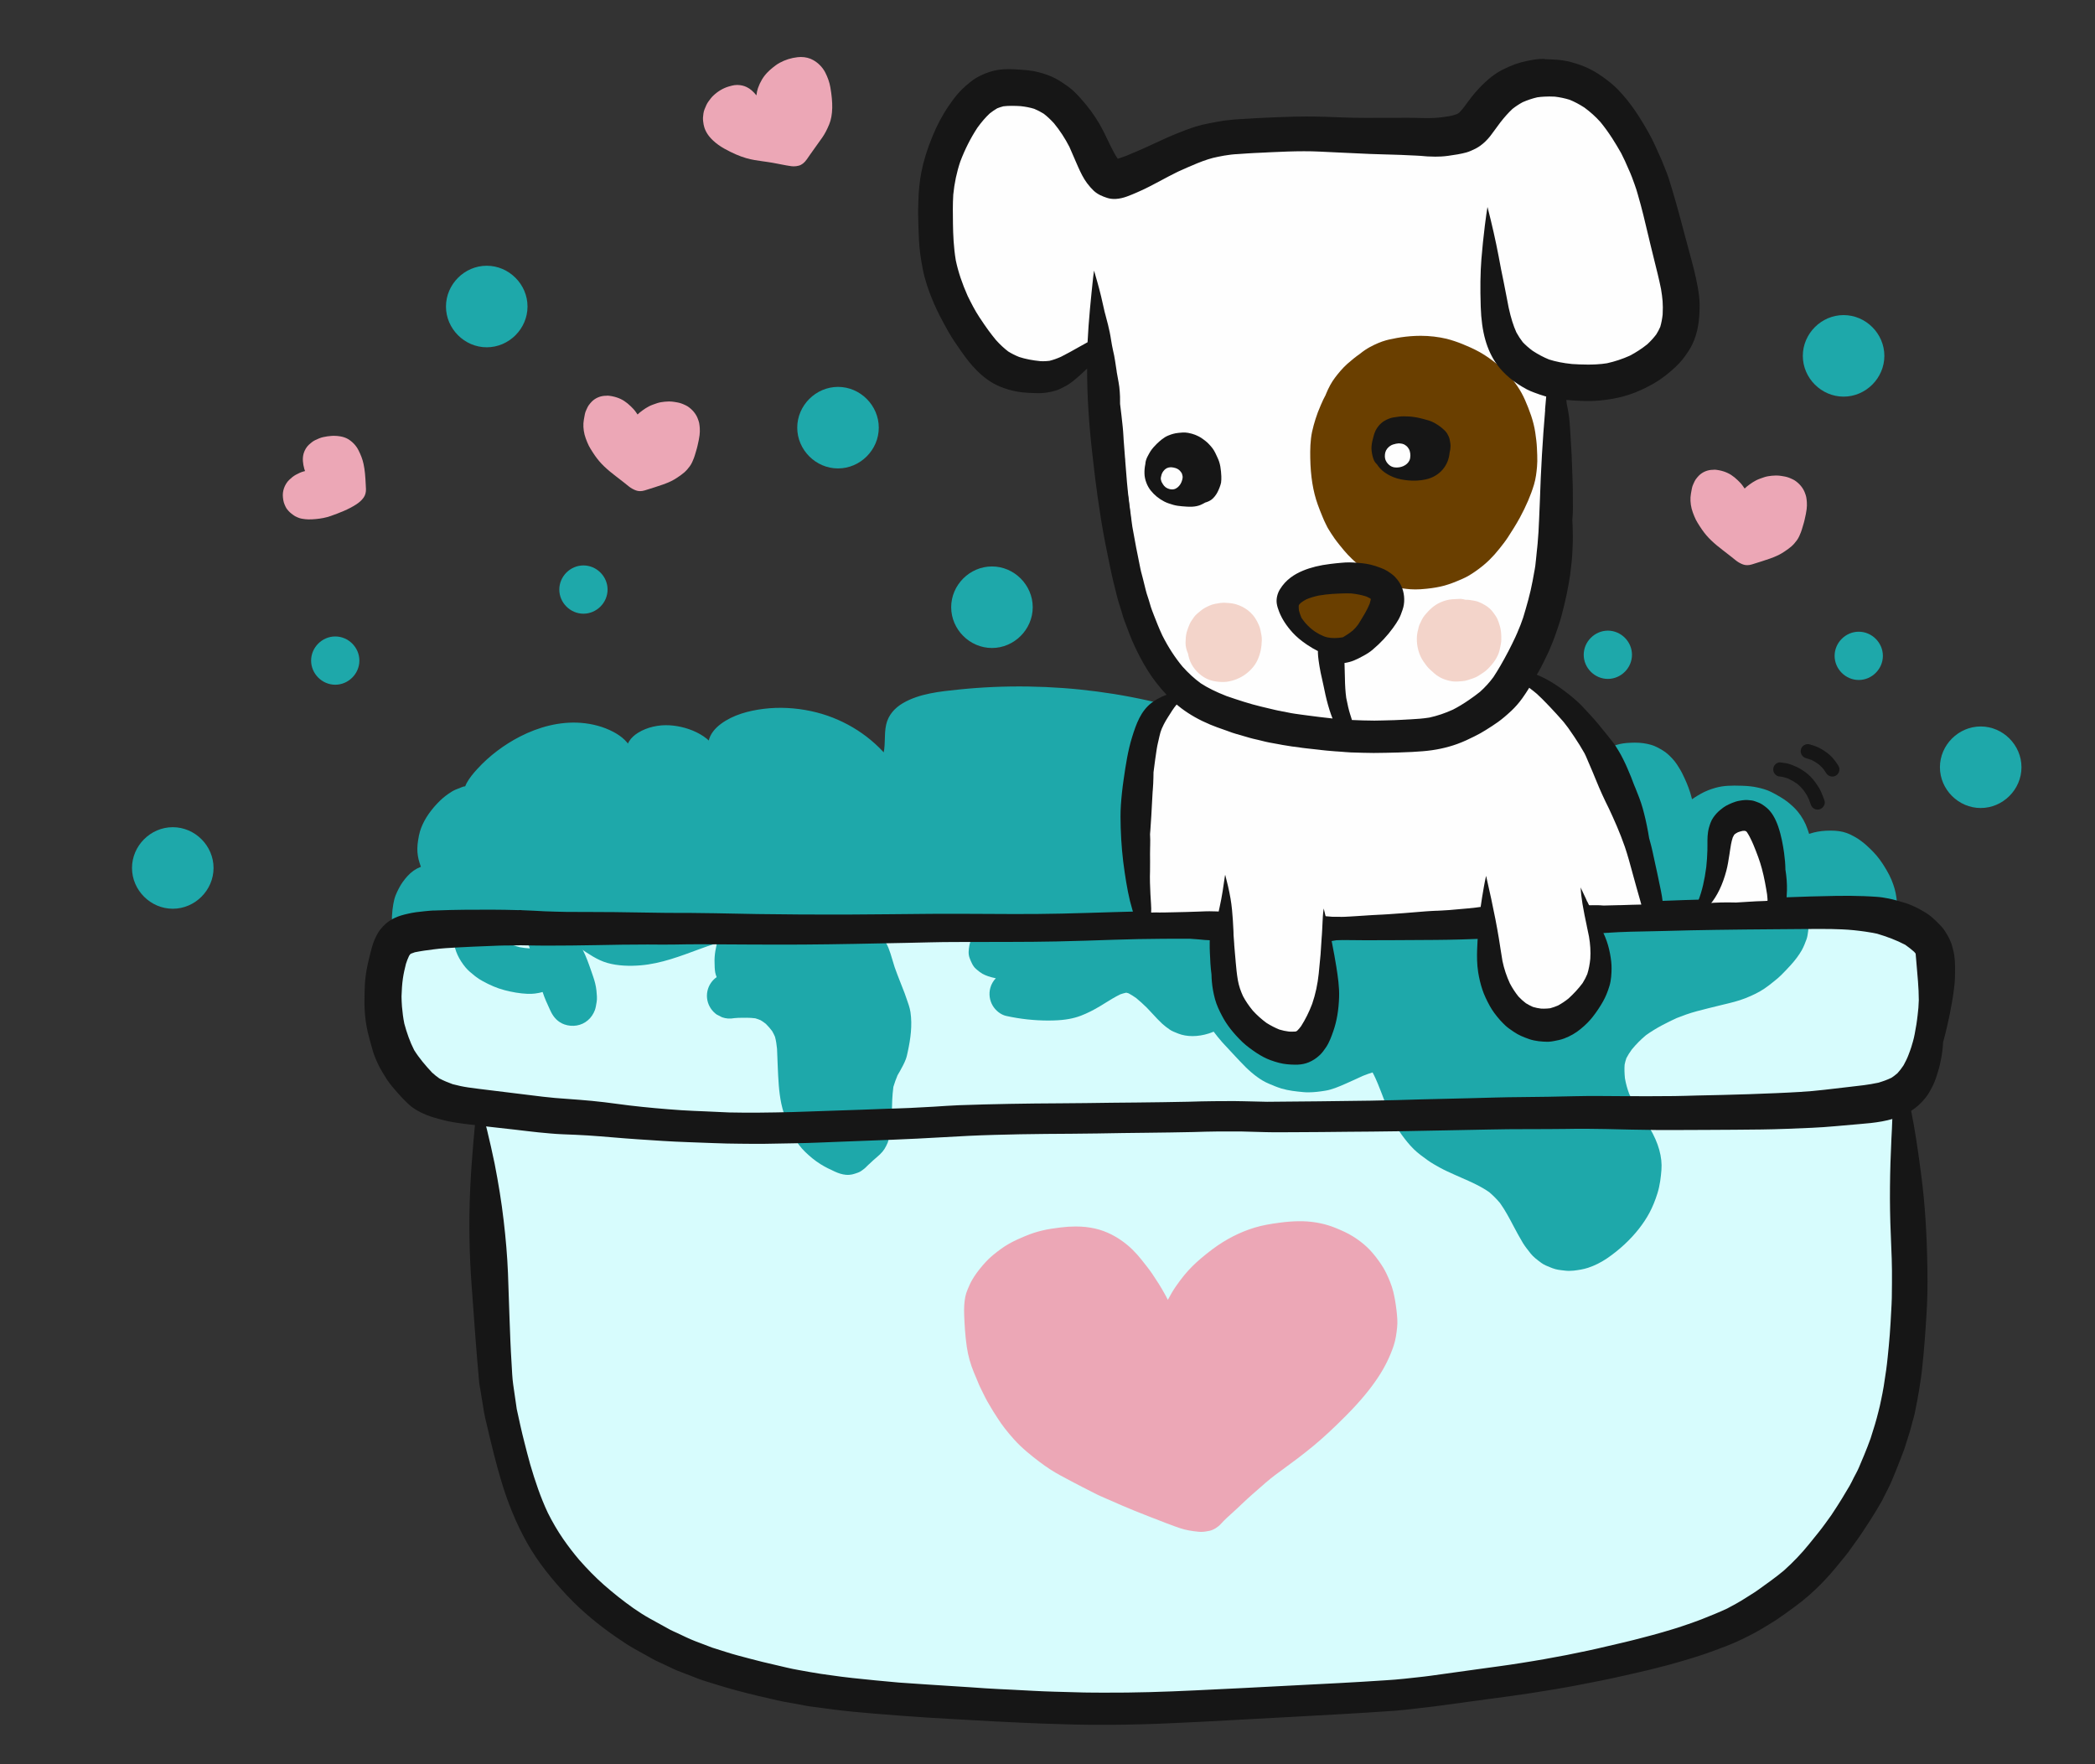
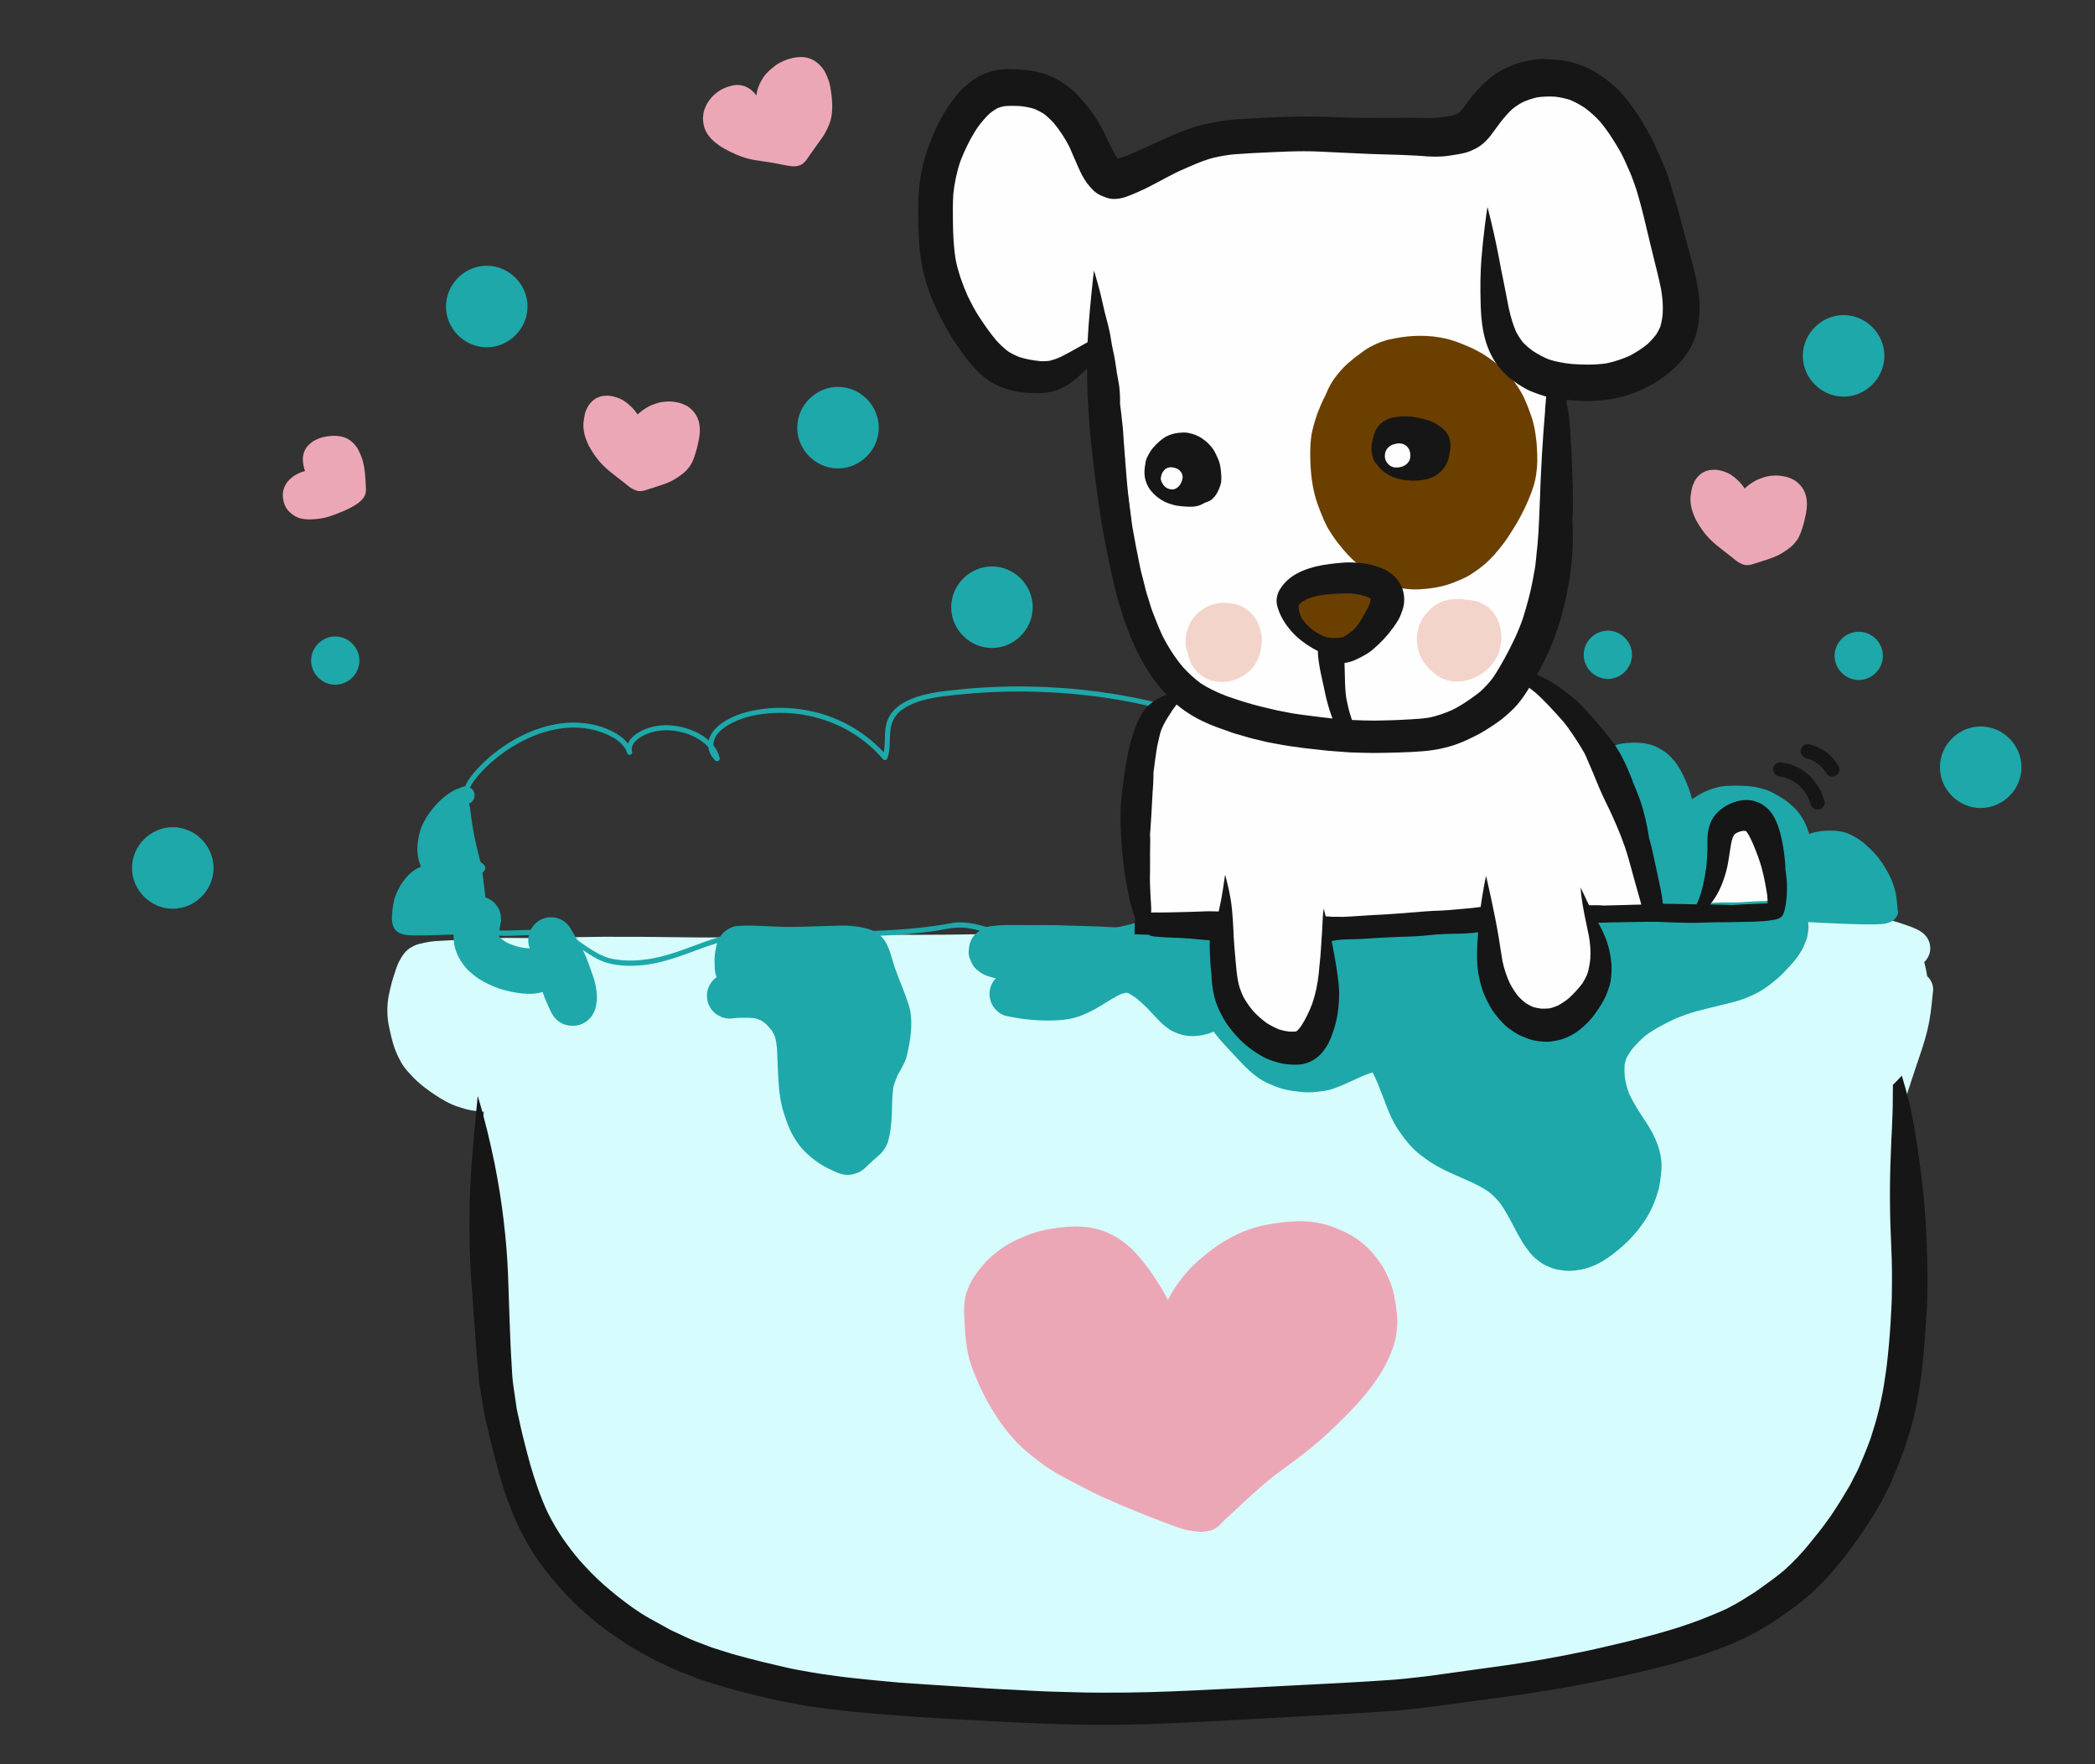
<svg xmlns="http://www.w3.org/2000/svg" version="1.1" x="0px" y="0px" viewBox="0 0 4105.7 3457.4" style="enable-background:new 0 0 4105.7 3457.4;" xml:space="preserve">
  <rect x="0" y="0" width="4105.7" height="3457.4" fill="#333333" stroke="none" />
  <style type="text/css">
	.st0{fill:#D7FCFD;}
	.st1{fill:#ECA7B6;}
	.st2{fill:#1EA8AA;}
	.st3{fill:#161616;}
	.st4{fill:#FEFEFE;}
	.st5{fill:#6A3F00;}
	.st6{fill:#F3D4CA;}
</style>
  <g id="Draw_Layer">
</g>
  <g id="Draw_Layer_1_">
</g>
  <g id="Draw_Layer_2_">
    <path class="st0" d="M3581.2,1784.9c-22.9,0-45.5,1.4-72.5,3.5l-6.5,0.5c-5.8-0.4-11.5-0.8-17.3-1.1c-4.2-0.2-7.6-0.3-10.8-0.3   c-5.7,0-11.4,0.2-17,0.4l-4.9,0.1l-3.7,0.1c-12.4,0.4-25.2,1.6-36.5,2.7l-0.4,0l-0.3,0l-0.3,0l-0.5,0l-0.4,0   c-14,1.4-27.6,2.9-42,4.4l-2.5,0.3c-9.5,1-18.9,2.1-28.3,3c-6.2,1.4-11.7,4.4-16.4,8.7c-4.4,4.1-7.6,9.3-9.5,15l-5.7-0.1l-5.9,0   c-5.5,0-11,0-16.6-0.1c-25.4-0.4-55.1-1.2-90.9-2.4c-27.9-0.9-60.9-2.1-93.6-4l-8.9-0.5l-0.7,0l-0.8,0l-1.1-0.1   c-9.4-0.5-22.3-1.3-34.8-1.7c-17.1-0.5-33.2-0.7-48.2-0.8c-1.5,0-3,0-4.5,0c-6.8,0-13.9,0.2-19.7,0.3l-0.8,0l-0.7,0l-1.8,0l-0.6,0   c-5.4,0.1-10.6,0.3-15.9,0.3c-14.9,0.2-29.8,0.7-47.6,1.4c-12.6,0.5-25.2,0.9-41.5,1.3l-0.6,0l-2.4,0.1l-0.6,0   c-12.2,0.3-27.5,0.7-42.3,1.4l-8.4,0.4c-22,1-55.3,2.4-86.8,2.9c-6.5,0.1-13.4,0.2-21.2,0.2c-9.3,0-18.6-0.1-27.9-0.1   c-9.7-0.1-19.2-0.2-28.8-0.2c-3.3,0-6.5,0-9.8,0c-9.2,0.1-18.4,0.1-27.6,0.1c-15.7,0-31.5-0.1-47.2-0.1h-0.9h-0.8h-0.7h-0.7l-0.7,0   c-15-0.1-29.8-0.2-44.6-0.2c-20.7,0-38.8,0.2-57.2,0.5c-32.4,0.6-65.7,2-91.1,3.1c-26.3,1.2-54,1.8-70.5,2.2l-1.6,0   c-7.5,0.2-15,0.4-22.4,0.6c-6.8,0.2-13.7,0.5-20.5,0.8l-0.4,0l-1.6,0.1l-0.9,0c-7.1,0.3-14.2,0.6-21.3,0.8   c-14.5,0.4-28.7,0.9-45.6,1.5c-10.7,0.4-23.2,0.6-37.1,0.6c-16.2,0-32.5-0.3-49.9-1c-17-0.6-34.2-0.9-52.5-0.9   c-8.7,0-18.2,0.1-35.2,0.2l-12.9,0.1l-2.2,0l-1.2,0c-8.5,0.1-19.1,0.2-28.7,0.4c-5.8,0.2-11.5,0.4-17.3,0.6l-1.7,0.1   c-8.9,0.3-18.2,0.6-27.7,0.8c-40.7,0.8-82.4,1.2-123.9,1.2c-23.8,0-45.2-0.1-63.7-0.3c-33-0.4-62.4-1.2-89.8-2.6   c-7.3-0.4-14.6-0.8-21.9-1.2l-1-0.1l-0.6,0l-0.6,0c-20.9-1.1-44.6-2.4-67.5-2.9c-2-0.1-4-0.1-6.1-0.1c-20.3,0-40.5,2.3-55.8,4.3   c-8.1,1.1-16.6,2.3-23.5,3.4l-1.9,0.3l-0.5,0.1l-0.6,0.1c-5.6,0.9-11.1,1.5-16.8,2l-0.6,0.1l-0.7,0.1l-2.2,0.2   c-5.8,0.4-11.7,0.8-17.5,1.1l-0.5,0l-1.1,0.1l-0.5,0c-5.4,0.4-10.9,0.4-16.2,0.4l-2.2,0c-1.7,0-3.3,0-4.9,0.1   c-3.5,0.1-7.1,0.1-10.6,0.1c-5.8,0-11.5-0.1-17.3-0.1l-2.2,0c-4.2-0.1-8.4-0.1-12.5-0.1c-15.9-0.1-31.8-0.3-47.7-0.5l-5.1-0.1   c-12.5-0.2-24.9-0.3-37.4-0.4c-10.4-0.1-20.8-0.1-31.2-0.1l-16.4,0h-2.7c-4.1,0-8.2,0-12.2,0c-4.4,0-8.7-0.1-13.1-0.1   c-4.6,0-9.2,0-13.9,0.1c-6.9,0.1-13.9,0.2-20.8,0.3c-8.7,0.1-17.4,0.2-26,0.4c-8.9,0.2-17.9,0.4-26.8,0.7l-2.7,0.1   c-6,0.2-12,0.4-18,0.5c-7.1,0.2-16.1,0.3-28.3,0.3c-4.6,0-9.3,0-13.9,0l-4.7,0l-0.7,0h-0.5h-0.5h-0.5l-0.5,0c-4,0-8,0-12.1,0   c-9.4,0-18.8-0.1-28.3-0.2l-1.3,0c-9.6,0-19.2,1.3-28.5,2.5l-0.6,0.1l-0.3,0l-5.1,0.7c-2.6,0.2-5.1,0.3-7.6,0.3c-1.5,0-3,0-4.6-0.1   c-1.2-0.4-2.4-0.8-3.7-1.3l-0.4-0.2l-5.5-2.6l-2.8-1.3c-3.6-1.1-7.1-1.7-10.7-1.7c-2.6,0-5.2,0.3-7.9,0.9c-5,1.1-9.8,3.4-13.8,6.5   l-2.3,0.1c-6.4,0.4-12.9,0.8-19.4,1.1c-2.9,0.2-5.8,0.3-8.7,0.4c-11,0.5-22.4,1-33.4,3.3l-3.3,0.7l-0.9,0.2l-0.8,0.2l-1,0.2   l-1.2,0.3c-2.4,0.5-4.9,1-7.3,1.6c-7.2,1.7-14,5.7-18.4,8.5c-4.9,3.1-9.9,8.3-13.8,14.2c-3.7,5.6-7.5,11.8-10.5,19.7   c-2,5.1-3.7,10.4-5.4,15.8l-0.1,0.3l-0.1,0.3c-0.6,2-1.3,3.9-1.9,5.9l-0.3,0.9c-1.2,3.7-2,6.2-2.7,8.9c-2,7.4-3.8,15.2-5.7,24   c-3.9,18.6-4.3,38.7-1,58.1c1.7,9.7,4,19.2,6.2,28.3l0.1,0.3l0.1,0.3l0.1,0.3l0.3,1.1c1.1,4.4,2.5,9.4,4.4,15.1   c3.5,10.6,8.2,20.1,12.4,27.9c3,5.7,6.9,11.4,11.9,17.4c5.8,6.9,12.3,13.8,19.4,20.5c9.9,9.3,21.7,18.3,36.1,27.8   c13.2,8.7,27.6,17.5,44.3,23.1c10.3,3.5,18.7,5.8,27.1,7.4c8.6,1.5,16.8,2.3,24.4,2.8c-2.6,19-4.5,39.6-5.8,61.3   c-1.4,23.5,2.3,48.5,10.8,74.4l1.9,5.8l0.2,0.6l0.8,2.5l1,3.2l0,3.9l0,1.2l0,1.2c0.3,18.2,0.7,36.9,1.5,55.3   c0.7,15.1,1.5,30.1,2.4,44.4c0.8,13.2,2.3,27.2,3.5,38.5l0.1,0.7l0.1,0.9l0.1,0.6l0.6,5.8c2.3,29.9,4.4,54.2,6.6,76.2   c2.1,27.4,4.7,57.3,7.9,91.3l0.2-2.2c1,15.5,2.5,30.6,4.2,48.7l0.1,1.6l0.1,1.5l0.1,1l0,0.3c1.2,12.1,2.4,24.2,3.5,36.3   c1.4,14.8,3.7,28.9,6,41.9c1.8,10.1,4.3,20.4,6.3,28.6l0.3,1.4c0.8,3.5,1.6,6.7,2.4,9.9l1.6,6.8l0.2,1l0.2,1l0.3,1.4   c2.5,10.8,5,21.4,7.6,31.5l0.8,3.2l0.1,0.4l0.1,0.5c3.1,12,6.3,24.4,10.3,36.4c9.3,27.3,20.8,55.1,36.2,87.6   c13.3,28,25.6,53.1,41.9,76c9.5,13.4,19.4,27.3,31.1,40.6c10.7,12,20,21.6,29.2,30.3c11.2,10.5,23.3,20.9,37.9,32.7l5.2,4.2l1,0.8   c3.1,2.5,6.2,5.1,9.4,7.6c5.4,4.3,11.4,7.9,17.1,11.4c12.1,7.4,24.5,13.1,36.5,18.7l2.2,1c13.8,6.5,28.6,13.3,44.3,19.4   c14.6,5.6,29.1,10.9,44.4,16.1c12,4.1,24.5,7.9,35.6,11.2l0.8,0.2l0.8,0.2l2,0.6l0.8,0.2l0.3,0.1c26.5,8,56.6,17.1,86.5,24.9   c29.1,7.6,59.1,12.5,88.2,17.2l6.5,1.1c22.1,3.6,44.4,6.2,66,8.7l1.1,0.1l0.8,0.1c4.8,0.6,9.7,1.1,14.5,1.7   c29,3.4,58.1,6.8,87.1,10.2l2.3,0.3l1.8,0.2l12.6,1.5l1.7,0.2l11.1,1.3l1.1,0.1c21,2.5,42.1,4.9,63.1,7.4   c16.1,1.9,32.1,3.8,48.2,5.8l17.1,2l19.2,2.3c28.3,3.4,58.6,6.5,92.6,9.4c24.2,2.1,50.7,3.5,70.1,4.5l1.3,0.1l0.3,0l0.6,0   c5.9,0.3,11.6,0.6,17.2,0.9c27.7,1.5,56.8,2.6,86.6,3.3c4.7,0.1,9.4,0.1,14.1,0.1c33.6,0,67.5-2.5,100.2-5l0.4,0l0.4,0l0.4,0   l0.7-0.1c17.5-1.3,39.3-3,60.4-3.9c15.1-0.7,30.2-1.5,45.3-2.3l5.1-0.3c10.7-0.6,21.5-1.1,32.2-1.7c8-0.4,16.1-0.8,24.1-1.1l0.6,0   l0.6,0l1.8-0.1c17.4-0.8,41.2-1.9,63.6-3.3c15.8-1,32-1.9,45.7-2.6l2.5-0.1c13.3-0.7,26.7-1.5,40-2.3l3.3-0.2l3.2-0.2l1.1-0.1   l1-0.1c28.8-1.8,57-3.5,84.5-4.8c32.4-1.7,64.8-5,95.2-8.3c10.5-1.2,21.4-2.8,30.2-4.1l0.6-0.1l0.7-0.1l0.5-0.1l8.5-1.3l9-1.3   l3-0.4c10.4-1.5,20.8-3.1,31.1-4.7c27.3-4.2,58.9-9.2,89.9-15c8.7-1.6,17.3-3.2,26-4.8l0.5-0.1l0.4-0.1l0.4-0.1l0.4-0.1l0.3-0.1   c18-3.3,38.4-7,57.7-11.2c65.7-14.4,120.6-26.9,172.9-39.3l9.1-2.2l0.3-0.1c26.1-6.2,53.1-12.6,79.2-21c15.1-4.8,33-10.7,50.3-17.2   c2.7-1,5.3-2,8-3c9.2-3.4,21.7-8,32.7-13.3l2.7-1.3l1.2-0.6l1-0.5c5.4-2.6,10-4.8,14.3-7.1l11-5.9c7.9-4.2,15.1-9.5,22.1-14.6   l3.3-2.4c7.6-5.5,14.6-11.5,20.2-17.2l4.3-4.3l4.2-4.2c2-2.1,3.9-4.4,5.6-6.5l0.2-0.2c0.9-1.1,1.8-2.3,2.8-3.4   c17.3-20.4,32.8-45.1,48.9-77.6c12-24.3,26.2-53.1,40-82.3c13-27.3,24.5-53.6,38.3-85.1c13.3-30.4,23-56,30.6-80.5l3.2-10.3   l0.3-0.9l0.2-0.6c7.4-24,15-48.7,21.9-73.9c4-14.9,8-30.5,11.7-45.2l0.3-1.2l0.4-1.6l0.6-2.3l0.5-1.9c3.1-12.2,6.1-24.2,9.2-35.6   c5.2-19.6,9.7-39.6,14.1-59l0.1-0.5l0.1-0.3l0.1-0.5l0.1-0.4l0.1-0.6l0.8-3.5c1.5-6.5,2.9-13.1,4.4-19.6c1-4.5,2.1-9.1,3.2-13.6   l0.4-1.6l0.1-0.5l0.1-0.3c2.9-12,6.1-25.6,8.5-39c3.6-21,4.3-43.2,2.2-67.7c-1.6-17.5-4-33.4-7.4-48.6l-2.6-11.2l-2.5-11.2l-4-17.7   l-4-17.7l-1.5-6.7l-0.1-0.3l-0.2-0.9l-0.2-0.8l-0.4-1.8c-4.3-19.2-9.2-40.9-13.4-61.8c-3.2-15.6-6.2-31.2-9.1-46.5   c0.9-1.8,1.7-3.7,2.2-5.6c8.7-30.1,18.4-59.4,27.6-86.8c1.2-3.5,2.3-6.9,3.5-10.3l0.8-2.3l0.1-0.4l0.4-1l0.1-0.4   c2.1-6,5.2-15.1,7.8-23.4c3.4-10.8,6.6-21.3,9.3-32c3.8-15.4,6.7-31.8,8.7-50.2l0.1-1l0.2-1.8l0.2-1.6c0.9-8.4,1.9-17.6,2.8-26.5   c0.8-8.6-2.9-18.8-9.5-25.9c-0.7-0.7-1.4-1.4-2.1-2c-1.7-10.7-3.5-19.5-5.8-27.7c4.3-3.9,8.4-10.3,10.2-16.4   c4.2-13.1,0.2-28.4-10-38c-9.3-8.8-21.5-13.1-33.3-17.3l-4.3-1.5c-15.2-5.5-30.7-9.6-44.4-13.3l-0.4-0.1c-14.4-3.9-28.9-7-43.4-9.4   c-13.2-2.2-27.4-3.5-44.5-4.2C3594.1,1785,3587.6,1784.9,3581.2,1784.9L3581.2,1784.9L3581.2,1784.9z" />
  </g>
  <g id="Draw_Layer_3_">
    <path class="st1" d="M2546.9,2393.3c-11.6,0-24,0.9-37.9,2.7c-18.9,2.5-34.6,5.1-50.1,9.8c-29.2,8.8-57.2,23.2-83.2,42.7   c-15.9,12-28.3,22.5-39,33.1c-10.8,10.7-21.2,23.4-31.8,38.7c-5.7,8.2-11.1,17.3-16.2,27.1c-2.2-4.5-4.5-8.7-7.6-14.2   c-6.2-11.2-13.4-22.7-23.3-37.3c-3.4-5-7.1-9.8-10.4-14.1l-0.3-0.4l-2.3-2.9c-10.1-13.2-21.4-27-35.3-38.5   c-19.8-16.4-41.3-27.4-63.7-32.4c-11.9-2.7-24.3-4-37.8-4c-9.2,0-18.8,0.6-29.5,1.9c-12,1.5-24.7,3.2-37.2,6.3   c-9.9,2.4-19.8,5.6-30.3,9.9c-13.3,5.4-23.8,10.3-33,15.4c-11.4,6.3-21.9,14.4-31.5,22.2c-6.4,5.2-12.8,11.5-19.6,19.3   c-9.3,10.7-16.5,20.5-21.9,30c-3.5,6-6,12.1-8.5,18l-0.3,0.7c-2,4.8-3.4,9.1-4.3,13.4c-2.2,10.8-2.9,22.3-2.3,37.3   c0.7,18,1.9,39.4,5.1,61.6c2.5,17.2,7.3,34.2,14.1,50.5l2.6,6.1l2.6,6.2c0.6,1.5,1.3,3.1,1.9,4.7l0.3,0.6c1.1,2.8,2.8,7.1,4.7,10.9   l6.7,13.6l3.4,6.8c2.3,4.8,5.2,9.5,7.4,13.3l0.3,0.5c1.4,2.3,2.7,4.5,4,6.8c2.6,4.6,5.7,9.3,7.9,12.7l0.3,0.4c1.3,2,2.6,4,3.8,6   c8.5,13.5,19.3,27.4,32.8,42.4c15.2,16.9,33.1,31.2,50.1,44.1c13.5,10.2,27,19,40.1,26c16.8,9.1,29.9,16,42.5,22.5l0.6,0.3   c5.1,2.7,10.3,5.3,15.5,7.9c2.3,1.1,4.6,2.3,6.9,3.5c3.6,1.9,9.1,4.7,14.4,7c27.3,12.1,56.6,24.9,86.8,36.6l5.3,2.1l3.8,1.5   l5.4,2.1l0.3,0.1l1.1,0.4l1.3,0.5c8.5,3.4,16.6,6.5,24.7,9.6l4.1,1.5l0.3,0.1c6.3,2.4,14.9,5.7,23,8.3c9.9,3.2,21,5.3,35.8,6.7   c1.3,0.1,2.7,0.2,4.1,0.2c5.8,0,11.5-1,16.8-2.1c7.7-1.7,16.5-7.1,22.4-13.7c6.8-7.6,14.9-14.9,21.4-20.7l0.3-0.3   c3-2.7,6-5.4,9-8.2c3-2.8,6-5.6,8.9-8.4l0.5-0.5l0.4-0.4l0.4-0.4l0.5-0.4c6.3-6,13.1-12.3,19.7-18.1c8.3-7.4,16.7-14.7,26.5-23.2   c6.6-5.8,14.4-11.8,17.8-14.4l0.2-0.2l13.2-9.7c20.4-15,41.5-30.5,62.1-47.6c19.8-16.4,40.2-35.3,64.3-59.6   c27.4-27.6,47.6-51.9,63.7-76.5c12.5-19,22.7-39.9,29.6-60.7c3.9-11.7,5.5-23.9,6.7-35.5c1.2-11,0.1-22.2-1.2-33.7   c-1.7-14.4-3.8-26.2-6.5-37.1c-3.3-13.1-8.9-25.8-13.5-35.4c-3.5-7.4-8.1-14.9-14.4-23.8c-8.2-11.4-15.6-20.2-23.5-27.6   c-7.9-7.4-17.1-14.4-27.3-20.8c-10.7-6.7-22.2-11.7-33.1-16.2c-20.1-8.4-42.3-13-65.9-13.6   C2550.9,2393.3,2548.9,2393.3,2546.9,2393.3L2546.9,2393.3L2546.9,2393.3z" />
    <path class="st1" d="M716.7,948.3c-0.3-6.8-0.8-13.5-1.4-20.3c-0.6-6.1-1.5-12.5-2.8-18.5c-1.9-9.4-5.6-18.5-9.9-27   c-4.5-9.1-11.9-16.9-20.6-22.1c-4.4-2.6-9.8-4.3-14.9-5.2c-4.2-0.7-8.3-1.1-12.5-1.1c-1.4,0-2.8,0-4.2,0.1   c-5.7,0.3-11.4,1.2-16.9,2.4c-5.4,1.1-10.6,3.5-15.5,5.8c-4.7,2.2-8.8,5.6-12.6,9.1c-4.6,4.2-8.4,10.7-10.2,16.7   c-3,10-1.6,20.6,1.1,30.5c0.4,1.5,0.9,3,1.5,4.5c-0.9,0.2-1.9,0.5-2.8,0.7c-5.3,1.4-10.4,3.9-15.2,6.5c-4.8,2.6-9.1,6.2-13,10   c-4.7,4.5-8.2,10.4-10.3,16.5c-2,5.8-2.7,12.1-2,18.1c0.4,3.5,0.8,6.6,1.8,9.9c0.8,3,2.3,5.8,3.6,8.7c1.2,2.6,3.9,6,5.6,7.8   c1.7,1.8,3.3,3.4,5.3,4.9c2.5,1.9,4.7,3.7,7.4,5.3c2.6,1.6,5.6,2.5,8.5,3.7c1.8,0.7,3.8,1,5.8,1.4c4,0.7,8,1.1,12.1,1.2   c4.8,0.1,9.8-0.3,14.6-0.7c9.8-0.9,19.7-2.7,29-6c17.1-6.1,34.5-12.7,49.8-22.6c5.7-3.7,10.8-8,14.7-13.6   c3.3-4.7,4.6-10.5,4.5-16.2C717,955.4,716.9,951.8,716.7,948.3z" />
    <path class="st1" d="M3357.2,920.7c-10.5,0-20.7,4.2-27.9,11.5c-2.1,2.1-4.2,4.7-6.3,7.6c-1.4,2-2.4,4.3-3.4,6.5   c-0.4,0.9-0.8,1.8-1.2,2.6c-2.3,4.7-3.1,10.1-4,15.4c-0.2,1.2-0.4,2.3-0.6,3.4c-1.6,8.9-1.1,19,1.4,29.1c1.3,5.1,3.3,10.2,5.3,15.1   c1.8,4.6,4,8.8,6.4,12.7c2.7,4.3,5.4,8.7,8.4,13c5.4,7.8,11.4,14.9,18.3,21.5c7.4,7.1,15.3,13.4,22.8,19.2l1.1,0.8   c5.3,4.1,10.8,8.4,16.2,12.6l3.2,2.6c1.7,1.3,3.3,2.7,5,4c4.3,3.4,8.9,6,14,7.9c2.5,0.9,5.2,1.4,8.2,1.4c3,0,6.2-0.5,9.3-1.5   c6.6-2,13.2-4.1,19.7-6.2c10.6-3.4,21.5-6.9,31.7-11.8c3.8-1.8,7.8-4.2,12.5-7.3c5.2-3.5,9.6-6.6,13.6-10.1   c4.3-3.8,8-8.4,10.7-12.1c3.5-4.8,5.9-10.7,7.8-15.6c1.3-3.4,2.4-7.1,3.4-10.6c0.4-1.2,0.7-2.5,1.1-3.7c1.2-3.8,2-7,2.7-10   c2-8.3,3.2-14.7,4-20.8c0.6-4.7,0.7-9.3,0.4-13.9c-0.3-3.3-0.5-6.6-1.2-9.9c-0.5-2.9-1.8-6.1-2.8-8.7l-0.1-0.4   c-3.6-9.1-10.3-17.2-19.5-23.4c-2.1-1.4-4.4-2.4-6.6-3.4c-0.8-0.4-1.7-0.7-2.5-1.1c-2-0.9-4.1-1.6-6.2-2.2l-0.3-0.1   c-2.4-0.7-4.9-1.1-7.3-1.5c-1-0.2-1.9-0.3-2.9-0.5c-3.3-0.6-6.6-0.8-9.7-0.9c-0.6,0-1.2,0-1.9,0c-5.1,0-10.4,0.7-14.9,1.4   c-4.9,0.8-9.7,2.5-14.3,4.2l-2.2,0.8c-9.5,3.4-18.1,9.6-25.2,15.2c-1.4,1.1-2.8,2.4-4.3,3.9c-1.2-1.8-2.5-3.6-3.8-5.4   c-2.8-4-6.3-7.5-9.6-10.7c-4.1-4-8.4-7.5-12.8-10.4c-8.9-5.8-20.2-9.5-32.8-10.5C3359.3,920.7,3358.2,920.7,3357.2,920.7   L3357.2,920.7L3357.2,920.7z" />
    <path class="st1" d="M1569.4,111.7c-2,0-4.2,0.1-6.3,0.4c-12.7,1.4-24.3,5.1-35.4,11.1c-4.9,2.7-9.3,6.1-13.8,9.7   c-3.5,2.8-6.8,5.8-10.1,9.2c-8,8.3-14.2,18.6-18.4,30.7c-1.4,4-2.4,8.7-3,14.1c-6.2-7.7-12.1-12.8-18.8-16.1   c-5.6-2.8-11.5-4.1-18.5-4.3l-0.6,0c-3.2,0-7.1,0.6-9.5,1.2c-2.4,0.5-4.7,1.1-7.1,1.9c-10.9,3.3-21.1,9.3-30.2,18   c-3.7,3.5-6.8,7.9-9.8,12c-2.8,4-4.6,8.4-6.3,12.6l-0.8,1.9c-2.2,5.3-2.7,11.5-3.1,16.4c-0.2,2.4,0.1,4.7,0.3,7   c0.5,4.8,1.2,8.4,2.2,11.7c2.8,9.4,8.7,18.3,17.5,26.4c6.3,5.9,13.9,11.3,22,15.8c15.9,8.8,29.5,14.7,42.9,18.6   c10.7,3.1,21.9,4.7,32.8,6.2c2.6,0.4,5.3,0.8,7.9,1.1c6.2,0.9,12.7,2,19.2,3.3c2.7,0.5,5.5,1,8.2,1.6c6.6,1.3,13.4,2.6,20.1,3.5   c1.5,0.2,3.1,0.3,4.6,0.3c3.3,0,6.6-0.4,9.9-1.3c5.9-1.5,11.2-5.7,15.8-12.3l1.9-2.7c1.4-2,2.8-4,4.2-6.1c4-5.8,8.1-11.5,12.1-17   c4.2-5.8,8.4-11.7,12.4-17.4c4.9-7.1,9.1-15.1,13.5-25.8c3.6-8.9,5.5-19.4,5.8-32.2c0.2-11.6-1-24.7-3.7-40.2   c-1.7-9.7-5.1-19.4-10-29c-5.2-10-13.6-18.7-23.7-24.3C1586.8,113.8,1578.3,111.7,1569.4,111.7L1569.4,111.7L1569.4,111.7z" />
    <path class="st1" d="M1187.6,775.6c-10.5,0-20.7,4.2-27.9,11.5c-2.1,2.1-4.2,4.7-6.3,7.6c-1.4,2-2.4,4.3-3.4,6.5   c-0.4,0.9-0.8,1.8-1.2,2.6c-2.3,4.7-3.1,10.1-4,15.4c-0.2,1.2-0.4,2.3-0.6,3.4c-1.6,8.9-1.1,19,1.4,29.1c1.3,5.1,3.3,10.2,5.3,15.1   c1.8,4.6,4,8.8,6.4,12.7c2.7,4.3,5.4,8.7,8.4,13c5.4,7.8,11.4,14.9,18.3,21.5c7.4,7.1,15.3,13.4,22.8,19.2l1.1,0.8   c5.3,4.1,10.8,8.4,16.2,12.6l3.2,2.6c1.7,1.3,3.3,2.7,5,4c4.3,3.4,8.9,6,14,7.9c2.5,0.9,5.2,1.4,8.2,1.4c3,0,6.2-0.5,9.3-1.5   c6.6-2,13.2-4.1,19.7-6.2c10.6-3.4,21.5-6.9,31.7-11.8c3.8-1.8,7.8-4.2,12.5-7.3c5.2-3.5,9.6-6.6,13.6-10.1   c4.3-3.8,8-8.4,10.7-12.1c3.5-4.8,5.9-10.7,7.8-15.6c1.3-3.4,2.4-7.1,3.4-10.6c0.4-1.2,0.7-2.5,1.1-3.7c1.2-3.8,2-7,2.7-10   c2-8.3,3.2-14.7,4-20.8c0.6-4.7,0.7-9.3,0.4-13.9c-0.3-3.3-0.5-6.6-1.2-9.9c-0.5-2.9-1.8-6.1-2.8-8.7l-0.1-0.4   c-3.6-9.1-10.3-17.2-19.5-23.4c-2.1-1.4-4.4-2.4-6.6-3.4c-0.8-0.4-1.7-0.7-2.5-1.1c-2-0.9-4.1-1.6-6.2-2.2l-0.3-0.1   c-2.4-0.7-4.9-1.1-7.3-1.5c-1-0.2-1.9-0.3-2.9-0.5c-3.3-0.6-6.6-0.8-9.7-0.9c-0.6,0-1.2,0-1.9,0c-5.1,0-10.4,0.7-14.9,1.4   c-4.9,0.8-9.7,2.5-14.3,4.2l-2.2,0.8c-9.5,3.4-18.1,9.6-25.2,15.2c-1.4,1.1-2.8,2.4-4.3,3.9c-1.2-1.8-2.5-3.6-3.8-5.4   c-2.8-4-6.3-7.5-9.6-10.7c-4.1-4-8.4-7.5-12.8-10.4c-8.9-5.8-20.2-9.5-32.8-10.5C1189.7,775.7,1188.7,775.6,1187.6,775.6   L1187.6,775.6L1187.6,775.6z" />
  </g>
  <g id="Draw_Layer_4_">
    <g>
-       <path class="st2" d="M2280.2,1385.4c-133.4-34.3-279.6-43.7-419.7-27c-42.8,5.1-90.1,15.3-110,42.4c-18.5,25.3-6.3,56.4-16.2,84    c-28.7-33.9-69.7-63.4-120.8-79.7c-51.1-16.3-112.7-18.1-162.8-0.4c-21.4,7.6-41,19-51.1,34.3c-10.1,15.3-9.3,34.7,5.8,47.8    c-7.5-32.4-50-59.1-96.7-60.6c-39.1-1.3-82.8,21.5-74.9,48.4c-8.1-29.5-54.2-49.8-95.8-53c-120.7-9.1-223.9,103.5-223.8,127.8    c0.2,33.3,0.4,66.5,0.6,99.8c0.1,10.4,0.3,21.3,7.5,30.4c5.8,7.3,15.4,12.6,22.8,19.1c8.7,7.6-37.5,21.3-31,29.9    c18.6,24.7,1.6,73.2,28.6,93.8c19.3,14.7,134.8-2.6,158.4,8.4c25.8,12.1,64.7,46.9,94.6,52.8c117.5,23.1,186.8-59.7,308.7-56    c117.8,3.6,249,7.5,362.9-13.8c46-8.6,123.8,37.6,170,29.9c65.8-10.9,135.7-12.5,196.8-32.8c21.2-7,41.9-17.1,51.5-32.1    c11.4-17.8,4.8-38.5,6.5-58c2.1-24,16.8-46.5,26.4-69.6c16.5-39.7,17.8-81.6,19.1-122.9c0.4-12.4,0-26.2-12.3-35.1    c-6.1-4.4-14.5-7.1-19.8-12c-10.8-10-4.2-24.1,0-36.2s2.2-28.8-14.9-32.2c4.5-6.4,7-13.5,7-20.6c-12.5-1.8-25-3.5-37.5-5.3" />
      <g>
        <path class="st2" d="M2281.6,1380.5c-86.9-22.2-176.5-33.7-266.2-35.1c-45.5-0.7-91,1.2-136.3,5.9c-36.8,3.8-77.3,7.7-109.8,26.8     c-16,9.4-28.4,23.3-32.6,41.8c-4.8,21-0.2,43-7.1,63.6c2.8-0.7,5.6-1.5,8.4-2.2c-38.1-44.6-91.2-75.5-148.6-87.7     c-30.5-6.5-62.2-8.3-93.2-4.4c-28.9,3.6-59.5,11.7-83.2,29.3c-11.4,8.5-21.6,19.9-24.3,34.2c-2.7,14.4,2.6,28,13.3,37.7     c3.7,3.4,9.6,0.1,8.4-4.9c-10.3-41.4-59.5-61.8-98-64.1c-21.1-1.3-43.8,3.4-61.9,14.6c-13.9,8.6-25.8,22.7-21.3,40     c3.2-0.9,6.5-1.8,9.7-2.7c-5.3-17.9-20.7-30.4-36.7-38.9c-19.6-10.4-41.8-16.1-63.9-17.8c-41.4-3.1-82.7,8.1-119.3,26.9     c-31.1,16-60,37.7-83.6,63.5c-7.8,8.5-15.5,17.7-21,27.9c-6.8,12.5-4.7,25.5-4.6,39.4c0.1,14.8,0.2,29.6,0.3,44.4     c0.1,13.5-0.6,27.2,0.5,40.6c1,11.1,4.8,21,13.2,28.6c4.3,3.9,9.2,7.2,13.9,10.8c0.6,0.5,2.8,2.8,3.5,2.8c2,0.1,0.2,1.8,0.7-0.3     c0.6-2.4-1.1,0.1-1.4,0.2c-2.1,0.7-4.6,3.2-6.5,4.4c-2.9,1.8-6,3.4-8.9,5.1c-4.8,2.8-10.6,5.7-13.9,10.3     c-3.9,5.4-1.1,8.9,1.8,13.9c4.5,8,5.8,17.6,6.7,26.6c1.7,17.5,1,37,10.2,52.7c6.6,11.3,15.8,15.9,28.2,17.6     c31.4,4.3,63.9,0.5,95.4-0.1c13-0.2,26.7-0.9,39.6,1.5c6.1,1.1,11.2,4,16.5,7.1c9.1,5.4,17.8,11.4,26.6,17.3     c16.8,11.3,34.3,23.7,54,29.3c20.7,5.9,44.1,6.5,65.4,4.7c40.4-3.4,78.1-18.1,115.8-32c41.3-15.2,83.4-27.8,127.9-27.4     c54.2,0.4,108.2,3.2,162.4,2.9c54.5-0.4,109.1-2.7,163.1-9.8c21.4-2.8,43.5-9.4,65.1-7.4c20,1.9,39.6,8.3,58.7,14.1     c19.4,6,39,12.4,59.1,15.5c21.4,3.3,41.3-1.1,62.6-3.9c53.4-6.9,108.1-10.3,159.8-26.4c20.8-6.5,44.6-15.1,58.2-33.2     c16-21.2,5.7-46.8,10.5-70.7c5.2-26.1,21.4-48.7,29.8-73.7c8.6-25.6,11.8-52.6,13.3-79.4c0.7-12.6,1.5-25.4,1.3-38     c-0.1-9.6-1.7-19.4-7.8-27.1c-7.2-9.1-19.5-10.6-26.9-19c-7.9-9,0-22.1,2.8-31.6c4.8-16.2-1.7-32.9-18.9-37c1,2.5,2,4.9,3,7.4     c4.7-7.1,7.3-14.6,7.7-23.2c0.1-2-1.6-4.6-3.7-4.8c-12.5-1.8-25-3.5-37.5-5.3c-6.3-0.9-9.1,8.8-2.7,9.7c12.5,1.8,25,3.5,37.5,5.3     c-1.2-1.6-2.5-3.2-3.7-4.8c-0.3,6.9-2.6,12.4-6.3,18.1c-1.8,2.7,0,6.7,3,7.4c23.6,5.7,7.7,30.6,5.7,45.3     c-1.3,9.5,1.7,18.1,9.5,23.9c9.3,7,21.6,9.2,26,21.2c3.7,9.9,2,21.6,1.7,31.9c-0.4,13-1,25.9-2.2,38.8     c-2.5,26.9-8.1,53.4-19.4,78c-9.9,21.7-22.7,43.1-23.7,67.6c-0.5,12.5,2,25.2-0.2,37.6c-2.1,12.1-9.5,21.2-19.4,28     c-20,13.8-45.2,20.2-68.6,25.5c-25.7,5.8-51.9,9.3-78.1,12.5c-25.6,3.1-51.3,5.8-76.9,9.7c-18.7,2.9-35.6,1-53.9-3.6     c-36.3-9.1-73.2-26.9-111.2-26.3c-9.6,0.1-19.1,2.5-28.5,4c-12.8,2.1-25.6,3.9-38.5,5.4c-25.6,3-51.4,5-77.1,6.3     c-52.8,2.6-105.7,2.3-158.5,1.2c-46.9-1-93.9-5.4-140.1,4.7c-39,8.6-75.5,24.8-113.3,37.4c-38.8,12.9-79,20-119.9,13.1     c-20.2-3.4-37.3-14.1-54.1-25.2c-15-9.9-30.3-22.9-47.3-29.1c-10-3.7-21.7-3.5-32.1-3.6c-15.7-0.2-31.5,0.5-47.2,1     c-15.6,0.5-31.3,1.1-46.9,0.5c-8.9-0.3-21.5,0.2-29.3-5c-14.7-9.9-14.8-32.9-16-48.6c-0.7-8.6-1.3-17.3-3.4-25.7     c-0.9-3.6-2-7.1-3.6-10.5c-0.8-1.7-1.6-3.3-2.6-4.9c-1.4-2.2-1.1-3-1.8-1.4c1.6-3.6,9-6.5,12.2-8.4c5.2-3,10.7-5.7,15.3-9.5     c14.7-12.2-8.6-21.8-16.4-29.3c-10.3-9.8-9.7-23.2-9.8-36.4c-0.1-13.9-0.2-27.7-0.3-41.6c-0.1-13.9-0.2-27.7-0.3-41.6     c0-6.3-0.9-10.8,1.2-16c3.4-8.6,9.7-16.5,15.6-23.5c9.4-11.2,19.9-21.4,31-30.8c59.3-50.4,146.6-84.5,222.2-50.8     c16.2,7.2,34.2,18.5,39.6,36.5c1.8,6.2,11.3,3.6,9.7-2.7c-4-15.4,11.4-26.4,23.4-32.3c16.9-8.3,36.1-11,54.7-9.2     c32.8,3.1,75,21.2,83.7,56.4c2.8-1.6,5.6-3.3,8.4-4.9c-9.7-8.8-13.7-21.2-9.1-33.7c4.3-12,15-20.9,25.5-27.5     c23.5-14.5,52-21.4,79.3-23.8c55.9-5.1,113.3,7.4,161.7,35.9c24.3,14.4,46.1,32.7,64.4,54.1c2.6,3.1,7.3,1.1,8.4-2.2     c5.9-17.6,3.8-35.9,5.7-54.1c1.8-18.2,10.1-32.7,25.4-42.7c30.5-20.1,70.8-24,106.2-27.7c86-9,173.1-8.3,258.9,1.9     c48.4,5.7,96.4,14.7,143.6,26.8C2285.2,1391.8,2287.9,1382.1,2281.6,1380.5L2281.6,1380.5z" />
      </g>
    </g>
    <path class="st2" d="M912.7,1540.9c-2.7,0-5.3,0.6-7.8,1.8c-4.1,1.5-8.1,3.1-12.3,4.9c-4.7,2-8.9,4.7-13.7,8   c-7.6,5.2-14.8,11.4-22,19c-16.9,17.9-28.3,36.3-33.9,54.9c-1.6,5.4-2.6,11-3.6,17.1c-1,5.8-1.4,11.4-1.5,16.7   c-0.1,9.3,1.5,19.1,4.5,28.2c0.8,2.5,1.6,4.9,2.5,7.3c-0.6,0.2-1.2,0.4-1.9,0.7c-8.6,3.3-17.1,9.4-24.5,17.5   c-6.7,7.3-12.4,15.4-16.8,23.9c-2.5,4.8-4.8,9.6-6.6,14.3c-2.1,5.4-3.3,11.2-4.3,16.6c-1.3,7.1-2.2,15-2.7,24.6   c-0.2,3.6,0.1,7.6,0.8,12.6c0.4,2.4,1.3,4.8,2.2,7l0.6,1.6l0.9,1.5c1.4,2.7,3.3,4.9,5.8,6.6c4.5,3.7,9.9,5,15.5,6.1   c6.1,1.2,12.2,1.3,16.9,1.4l3.7,0c12.3,0,25.4-0.2,41.1-0.6c4.2-0.1,8.4-0.3,12.5-0.5c3-0.1,6.1-0.3,9.1-0.4   c3.4-0.1,6.7-0.2,10.1-0.2c3.4-0.1,6.7-0.1,10.1-0.2c8-0.3,16-1,23.8-2c3.3-0.4,6.6-1,9.9-1.6c5.1-1,8.8-2.6,11.9-5   c4.1-3.3,7.1-8.5,8.5-14.8c3.3-14.9,1.7-30.3,0.2-45.3l-0.4-3.7c-0.5-4.6-1-9.2-1.6-13.8l-0.7-5.7l-0.8-6.9   c-1.3-11.8-2.7-24.1-5.2-35.9c-1.9-9-4.1-18-6.3-26.8c-1.3-5.3-2.6-10.7-3.9-16c-5.8-24.6-9-49.6-12.2-73.7c-0.2-1.8-0.9-3.6-2-5.3   c0.6-0.2,1.3-0.4,2-0.7c4.1-1.5,7.3-6.1,8.6-9.8c1.5-4.4,1.2-9.3-0.9-13.4c-2-4-5.6-7.1-9.8-8.6c-1.5-0.3-3-0.6-4.6-0.9   C913.4,1540.9,913,1540.9,912.7,1540.9L912.7,1540.9L912.7,1540.9z" />
    <path class="st2" d="M3595.4,1285.3c0,25.8,21.5,47.3,47.3,47.3c25.8,0,47.3-21.5,47.3-47.3c0-25.8-21.5-47.3-47.3-47.3   C3616.9,1238,3595.4,1259.5,3595.4,1285.3L3595.4,1285.3L3595.4,1285.3z" />
    <path class="st2" d="M3103.7,1283.2c0,25.8,21.5,47.3,47.3,47.3c25.8,0,47.3-21.5,47.3-47.3s-21.5-47.3-47.3-47.3   C3125.2,1236,3103.7,1257.5,3103.7,1283.2L3103.7,1283.2L3103.7,1283.2z" />
    <path class="st2" d="M609.7,1294.6c0,25.8,21.5,47.3,47.3,47.3c25.8,0,47.3-21.5,47.3-47.3s-21.5-47.3-47.3-47.3   C631.2,1247.3,609.7,1268.8,609.7,1294.6L609.7,1294.6L609.7,1294.6z" />
    <path class="st2" d="M1562.4,838.1c0,43.6,36.3,79.9,79.9,79.9s79.9-36.3,79.9-79.9c0-43.6-36.3-79.9-79.9-79.9   S1562.4,794.6,1562.4,838.1L1562.4,838.1L1562.4,838.1z" />
    <path class="st2" d="M3801.8,1503.6c0,43.6,36.3,79.9,79.9,79.9c43.6,0,79.9-36.3,79.9-79.9s-36.3-79.9-79.9-79.9   C3838.1,1423.7,3801.8,1460,3801.8,1503.6L3801.8,1503.6L3801.8,1503.6z" />
    <path class="st2" d="M3533.1,697.4c0,43.6,36.3,79.9,79.9,79.9c43.6,0,79.9-36.3,79.9-79.9s-36.3-79.9-79.9-79.9   C3569.4,617.5,3533.1,653.8,3533.1,697.4L3533.1,697.4L3533.1,697.4z" />
    <path class="st2" d="M258.7,1701c0,43.6,36.3,79.9,79.9,79.9s79.9-36.3,79.9-79.9c0-43.6-36.3-79.9-79.9-79.9   S258.7,1657.5,258.7,1701L258.7,1701L258.7,1701z" />
    <path class="st2" d="M874,600.7c0,43.6,36.3,79.9,79.9,79.9c43.6,0,79.9-36.3,79.9-79.9s-36.3-79.9-79.9-79.9   C910.4,520.7,874,557.1,874,600.7L874,600.7L874,600.7z" />
    <path class="st2" d="M908.2,1767.7c-2.5,2.8-5.1,5.7-7.6,8.5c-4.5,6.6-7.1,14-7.7,22c-1,5.5-2,10.9-2.9,16.4   c-1.7,10-1.3,19.4-0.6,29.5c1.4,19.1,10.6,36.7,22.6,51.4c5.5,6.7,12.5,12.3,19.3,17.7c4.6,3.7,9.6,6.8,14.7,9.6   c13.7,7.5,27.7,13.8,42.8,17.7c14.7,3.8,30.1,6.6,45.3,7.2c9.9,0.4,19.8-0.9,29.3-3.6c3.8,11.7,8.9,23,14.1,34.1   c0.7,1.6,1.4,3.1,2.2,4.6c5.5,11.4,14.2,20.5,26.3,24.8c15.7,5.5,33.4,2.9,46.1-8.1c6.2-5.3,10.7-12.1,13.6-19.6   c1.9-5,2.5-10.5,3.5-15.8c1.4-7.1,0.3-15.8-0.3-22.7c-0.5-4.7-1.3-9.2-2.4-13.8c-2.1-8.9-5.4-17.4-8.3-26   c-4.6-13.3-9.4-26.8-15.8-39.4c-3.4-6.9-6.9-13.6-10.9-20.2c-4-6.5-8-12.8-11.6-19.5c-5.5-10.4-14-18.4-25.1-22.4   c-11.3-4-23.9-3.2-34.6,2c-20.2,10-30.6,35.4-21.9,56.4c-0.1,0-0.3,0.1-0.4,0.1c-6.3-0.3-12.6-1.1-18.8-2.2   c-8.7-2.2-17-5.1-25.2-8.8c-4.2-2.4-8.2-5.1-12.1-8.1c-1.1-1.1-2.1-2.3-3-3.5c-0.3-0.5-0.5-1-0.7-1.5c-0.1-0.5-0.2-0.9-0.3-1.4   c0.4-9.6,2.4-19.2,4.2-28.7c-0.2-4-0.5-8-0.7-11.9c-1.6-7.7-4.9-14.5-10-20.5c-7.7-8.9-18.8-14.5-30.5-15.3   c-1.1-0.1-2.1-0.1-3.2-0.1C926.7,1756.8,916.3,1760.7,908.2,1767.7L908.2,1767.7L908.2,1767.7z" />
    <path class="st2" d="M1644.5,1814c-29.4,0.7-58.7,2-88.1,2.6c-27.9,0.5-55.8-2.2-83.7-2.6c-3.2,0-6.4-0.1-9.7-0.1   c-1.7,0-3.3,0-5,0.1c-4.9,0.1-9.7,0.5-14.6,0.9c-7.7,0.6-17.6,5.9-23.4,10.9c-7.7,6.7-13.5,16-15.7,26c-1.8,8.2-3.3,15.9-3.8,24.3   c-0.3,3.7-0.2,7.4-0.1,11.1c0.1,6.2,0.2,12.5,1.3,18.7c0.5,2.9,1.5,6,2.8,9c-4.4,3.1-8.2,6.9-11.3,11.4c-6.8,9.9-9.3,22.3-6.9,34   c2.3,11.3,9,21.5,18.5,28.1c3.4,1.7,6.9,3.5,10.3,5.2c7.7,2.7,15.6,3.3,23.7,1.7c2.8-0.2,5.6-0.4,8.3-0.6c11-0.2,22-0.5,33,0.9   c3.5,1,7,2.3,10.4,3.7c3.6,2.2,7.1,4.5,10.4,7.2c4.5,4.5,8.6,9.2,12.4,14.3c2,3.6,3.9,7.2,5.5,11c2.1,7.7,3.2,15.6,4,23.6   c0.5,11.7,0.9,23.5,1.4,35.2c1.1,24.2,2,48.5,7,72.3c2.6,12.6,6.9,24.8,11.2,36.9c3.6,10,8,19.6,13.4,28.7   c6.2,10.5,13.3,20.6,22.2,29c9.3,9,19.1,17.2,30.1,24c8.9,5.6,18.6,10.3,28.1,14.6c6.8,3.1,13.9,5.5,21.4,6.2   c10,0.8,15.1-1.2,24.2-4.4c4.6-1.6,8.4-4.9,12.3-7.8c2.1-1.5,3.9-3.8,5.8-5.6c4-3.8,8-7.6,12.1-11.2c4.1-3.7,8.5-7.1,12.5-11   c7.6-7.3,11.1-13.5,15.3-23.3c0.5-1.3,0.9-2.7,1.2-4.1c1.4-5.2,2.3-10.5,3.3-15.8c0.6-2.8,0.9-5.7,1.2-8.6   c0.7-6.2,1.4-12.3,1.8-18.5c0.8-11.8,0.6-23.8,1.2-35.6c0.5-8.9,1.1-17.6,2.3-26.4c2.3-7.7,5-15.2,8.1-22.6c1.7-2.9,3.4-5.8,5-8.7   c4.1-7.3,8.1-14.7,11.1-22.5c1.9-4.9,2.9-10,4-15.1c5.5-25.3,9.1-51.6,5.3-77.5c-1.4-9.4-4.9-18.4-8-27.3c-1.1-3.2-2.2-6.5-3.4-9.7   c-2.7-7.2-5.5-14.3-8.4-21.5c-3.9-9.8-7.6-19.6-11.2-29.6c-1.7-5.5-3.4-10.9-5-16.4c-4.1-13.8-8.5-28.8-17.9-40.1   c-16.1-19.2-41.2-22.3-64.6-24.6c-4-0.4-8-0.5-12-0.5C1650.5,1813.9,1647.5,1813.9,1644.5,1814L1644.5,1814L1644.5,1814z" />
    <path class="st2" d="M3718.8,1782.1l0-0.5c-0.1-0.7-0.1-1.3-0.2-2c-0.4-6.9-1.2-13.8-2.1-20.8c-1.4-11.1-4.7-22.7-9.7-34.7   c-2.6-6.2-5.8-12.5-10.1-19.8c-8.4-14.4-16.5-25.4-25.3-34.5c-3.6-3.8-7.8-7.8-13-12.6c-2.9-2.7-6-5.2-9-7.5l-1.3-1   c-4.1-3.3-8.6-6-12.5-8.3c-6-3.5-11.7-6.2-17.5-8.2c-8.5-3-18.3-4.4-30.6-4.4l-0.4,0c-12,0-22.6,1.2-32.5,3.7   c-2.3,0.6-4.6,1.2-6.6,1.9l-2.6,0.8c-0.6-2-1.3-4-1.9-5.9l-0.1-0.3l-1.2-3.4c-4.2-12.4-10.7-24-19.3-34.4   c-5.2-6.2-11.6-12.3-20.2-19.1c-4.3-3.4-9-6.3-13.6-9.1c-5.9-3.6-11.9-6.9-17.9-9.9c-9.6-4.8-19.7-7.3-28.3-9.1   c-7.9-1.7-16.9-2.7-28.3-3.1c-4.7-0.2-10.1-0.3-15.6-0.3c-9.7,0-17.7,0.5-25.2,1.7c-8.1,1.3-16.5,3.7-26.4,7.5   c-9.7,3.8-18.6,9.1-26.7,14.3c-1.6,1-3.2,2.1-4.7,3.2c-0.9-3.7-2.1-7.8-3.5-12.6c-4.2-13.7-10-26.4-15.2-37   c-3.2-6.6-7.1-12.7-11.1-18.9c-5.3-8-11.8-14.5-17.5-19.7c-6.2-5.7-13.9-9.8-20.6-13.4c-7.3-3.9-16.3-6.6-27.4-8.2   c-5-0.7-10.5-1.1-16.8-1.1c-2.7,0-5.3,0.1-8,0.2c-11.3,0.4-19.9,1.7-27.8,4.2c-3.6,1.1-8,2.6-12.4,4.6c-4.6,2.1-8.7,4.7-13.2,7.6   c-6.6,4.2-12.4,9.2-18.8,14.8c-7.3,6.5-8.3,17.2-2.2,24.5c3.2,3.9,8.3,6.2,13.6,6.2c2,0,3.9-0.3,5.7-1c0.9,10.3,2.4,20.5,4.2,31.7   l0.4,2.6c1.9,12.2,3.9,24.8,5.3,37.4c0.7,6.4,1.4,12.8,2,19.2c0.8,7.9,1.7,15.8,2.6,23.7c1.6,14.2,3.3,28.1,5.6,42.1   c2.4,14.4,5.2,29,8.6,44.7c1.5,7.1,3.6,14.2,5.5,20.1l0.6,2c2.2,7.1,4.5,14.4,7.4,21.3c3.1,7.5,5.9,13.8,9.1,20   c-10.3,0.9-19.9,1.3-29.2,1.4c-1.7,0-3.4,0-5.1,0l-2.5,0l-2.5,0l-4.2,0c-10.7,0-22.2,0.1-33.5,0.8c-19,1.3-38.2,2.8-56.8,4.2   c-14.4,1.1-28.7,2.2-43.1,3.3c-21.5,1.5-43.4,2.9-64.5,4.3c-45.2,2.9-92,5.9-137.8,10.4c-36.1,3.6-71.1,7.3-104,11.1   c-32.6,3.7-66.4,5.9-100.3,6.5c-32.8,0.6-66.1,0.6-98.3,0.6l-6.6,0c-7,0-14,0-20.9,0c-7.5,0-15,0-22.6,0c-16.7,0-36.6-0.1-57-0.6   c-23.5-0.6-47.3-0.7-70.4-0.9c-9.2-0.1-18.3-0.1-27.5-0.2c-3.4,0-6.8-0.1-10.3-0.1c-3.2-3.7-6.9-6.8-11.1-9.2   c-6.9-4-15-6.2-22.9-6.2c-4.1,0-7.9,0.6-11.5,1.7c-11.3,3.7-23.1,7.5-35,10.3c-4.4-0.2-8.8-0.4-13.2-0.6   c-7.2-0.3-14.3-0.7-21.5-1.1c-8.8-0.5-17.8-1-26.7-1.3c-8.6-0.3-17.3-0.6-25.9-0.8c-9.2-0.3-18.3-0.6-27.5-0.9   c-29.6-1.1-59.6-1.1-88.7-1.1l-10.3,0l-12.7,0l-12.7,0c-3.7,0-7.5,0.1-11.6,0.2c-7.9,0.2-15.4,1.3-23.3,2.4l-1,0.1   c-11.5,1.6-21.4,9-27.7,15c-6,5.6-10.5,14.1-11.9,22.1c-1.4,8.5-2.8,16.5,0.6,25.2c2.4,6.3,6.1,15.8,12.4,21l2.1,1.8   c3.3,2.8,6.8,5.6,10.6,7.7c6.7,3.7,14.5,6.3,24.4,8.4c0.6,0.1,1.1,0.2,1.7,0.3c-5.1,5.3-8.9,11.9-10.8,19   c-3.2,11.5-1.5,24.1,4.5,34.4c6.1,10.4,16.3,18.2,26.7,20.5c27.2,6,55,9,82.5,9c3.7,0,7.3-0.1,11-0.2c21.1-0.6,37.8-3.6,52.6-9.2   c12.5-4.8,25.3-11.2,39-19.5c2.8-1.7,5.6-3.4,8.4-5.2c9.7-6,19.8-12.3,30.2-17.3c3.5-1.2,7-2.2,10.5-3c0.6,0,1.3,0,1.9,0   c1.2,0.3,2.5,0.7,3.7,1.1c4.8,2.5,9.7,5.6,14.9,9.3c6.8,5.6,13.7,11.8,21,19c3.6,3.6,7.1,7.4,10.5,11.2c3.2,3.6,6.6,7.2,10,10.7   l2.3,2.3c2.3,2.3,4.6,4.7,7,6.9c4.5,4.2,9.4,7.8,15,11.7c4.1,2.9,10,5.2,14.7,7l2,0.8c8.4,3.3,17.8,4.9,28,4.9   c10.3,0,21.2-1.8,31.6-5.1c3-1,6.2-2.1,9.7-3.6c4.8,6.3,10.8,14.1,17.1,21.1c8.3,9.1,16.8,18.1,25.2,27.1l9.1,9.7   c16.2,17.4,29.8,29,44.3,37.8c4.6,2.8,9.5,5,13.7,6.8c7.5,3.2,15.2,6.4,23.3,8.9c14,4.2,29.1,5.8,43.4,7.1c3.1,0.3,6.3,0.4,9.6,0.4   c11.3,0,22.5-1.5,33-3.2c13.3-2.1,26.1-7.7,38.5-13.1l3.2-1.4c6.5-2.8,13.1-5.9,19.5-8.8l6.7-3.1l5.9-2.7c7.5-3,13.4-5,18.9-6.7   c4,7.2,7.3,14.9,10.5,22.5l-0.2-0.5c4.6,11.4,9.2,23.1,13.6,34.9c5.2,13.9,11,28.6,18.4,42.3c4.1,7.6,9.1,15.3,15.2,23.5   c6.8,9.2,14.3,18.9,23.3,27.7c8.1,8,17.6,14.8,26.8,21.4c7.8,5.6,16.1,10.3,23.4,14.3c9.5,5.3,19.6,9.8,29.4,14.2   c4.7,2.1,9.2,4.1,13.8,6.1c18.5,8.1,37.7,16.5,54.5,28.3c7.5,6.4,14.6,13.5,21.1,21.3c10.1,14.1,18.3,29.7,26.2,44.7   c2.9,5.5,5.8,11,8.8,16.4c3,5.5,6.3,11.3,9.8,17.1c4,6.5,8.8,12.6,13.5,18.5l1.7,2.2c5.5,6.9,12.8,12.3,19.8,17.5l1.2,0.9   c5.4,4,12,6.5,18.3,9c1.3,0.5,2.6,1,3.9,1.5c7,2.8,15.6,3.7,23.3,4.5l1.7,0.2c2.5,0.3,5,0.4,7.5,0.4c2.9,0,5.9-0.2,8.9-0.5   c8.9-1.1,18.5-2.4,28.1-5.6c12.7-4.2,25.1-10.4,36.8-18.3c12.2-8.3,23.8-17.6,34.7-27.7c20.7-19.4,37.1-40.2,48.7-61.8   c6-11.3,11.3-24.2,15.7-38.4c4.9-15.7,6.7-32.5,7.7-45.3c2-25.5-5.7-53.1-22.9-82.1c-3.6-6.1-7.6-12.1-11.4-17.9   c-2.2-3.4-4.4-6.7-6.6-10.1c-9-14.1-16.2-26.1-22.2-39.1c-3.9-10.2-6.6-20.3-8.4-30.6c-1-10.2-1.2-18.8-0.6-26.9   c0.9-4.3,2-8.5,3.5-12.7c2.8-5.4,6.2-10.9,10.6-16.9c8.5-10.3,17.9-19.8,27.8-28c20.1-14.4,41.7-25.1,60.3-33.6   c10.6-4.2,24.7-9.5,39.5-13.4c14.5-3.8,29.8-7.7,49.8-12.5l2.1-0.5c14.3-3.4,29.1-6.9,43-12.4c15.2-6,26.7-11.8,37.1-18.7   c6.1-4,11.8-8.7,17.4-13.1l3.1-2.5c3.7-2.9,8.4-6.8,12.8-11.2c6.9-6.9,13-13.3,18.5-19.4c9.1-10.1,16.2-19.6,21.6-29.1   c4-7.1,6.9-14.9,9.4-21.6c1-2.7,1.5-5.4,2-8c1.1-6.3,2.1-12.6,1.7-18.8c-0.2-2.1-0.3-4.4-0.6-6.8c14.5,0.8,28.5,1.5,41.8,2.1l3,0.1   c24.8,1.1,50.3,2.3,75.4,2.3c3.4,0,6.8,0,10.2-0.1c4.9-0.1,10-0.3,16.2-0.8c5.3-0.4,10.4-2.1,14.7-3.7c4.3-1.5,9.4-5.9,11.9-10.3   c1.8-3.1,3-5.7,3.2-9.6C3719.1,1785.2,3718.9,1783.6,3718.8,1782.1z" />
    <path class="st2" d="M1864.1,1190c0,43.6,36.3,79.9,79.9,79.9s79.9-36.3,79.9-79.9s-36.3-79.9-79.9-79.9S1864.1,1146.4,1864.1,1190   L1864.1,1190L1864.1,1190z" />
-     <path class="st2" d="M1096.1,1155.4c0,25.8,21.5,47.3,47.3,47.3c25.8,0,47.3-21.5,47.3-47.3c0-25.8-21.5-47.3-47.3-47.3   C1117.6,1108.1,1096.1,1129.6,1096.1,1155.4L1096.1,1155.4L1096.1,1155.4z" />
  </g>
  <g id="Draw_Layer_5_">
    <path class="st3" d="M936.2,2147.7c-6,61.9-12.2,123.9-14.9,186c-2.7,62-1.6,123.9,3,185.8c2.3,31,4.6,62.1,6.8,93.1   c2.3,32.1,5.1,64.1,7.9,96.1c0.4,4.2,1.3,8.4,2,12.6c1.8,11.1,3.6,22.3,5.5,33.4c1.2,7.3,2.2,14.8,3.9,22.1   c1.8,7.8,3.6,15.6,5.5,23.4c7.8,33.6,16.1,67.1,25.9,100.2c12.8,43.3,29.6,85.2,51.9,124.6c21.2,37.4,48.8,71.1,78.2,102.4   c29,30.8,62,57.8,96.8,81.7c11.6,7.9,23.3,15.9,35.6,22.7c9.2,5.1,18.5,10.3,27.7,15.4c4.4,2.4,8.7,5.1,13.2,7.2   c9.1,4.2,18.3,8.5,27.4,12.8c5,2.3,9.9,5,15,6.9c8.7,3.3,17.4,6.7,26.1,10c8.3,3.2,16.5,6.8,25,9.4c7.3,2.3,14.6,4.5,21.9,6.8   c13.8,4.2,27.4,8.5,41.3,12.1c14.4,3.7,28.7,7.7,43.2,11c9.7,2.2,19.4,4.5,29.1,6.7c5.7,1.3,11.5,2.9,17.2,3.9   c17.3,3.2,34.6,6.4,51.9,9.5c4.4,0.8,8.8,1.2,13.2,1.8c11,1.5,21.9,2.9,32.9,4.4c28,3.7,56.2,6.3,84.4,8.6   c34.5,2.9,69,5.4,103.5,7.7c28.4,1.9,56.8,3.2,85.2,4.9c32.8,2,65.6,3.6,98.4,5.1c27.4,1.2,54.7,2.4,82.1,3   c16.4,0.4,32.9,1.1,49.3,1.1c17.9,0,35.8,0,53.7,0c12.1,0,24.1-0.3,36.2-0.6c15.4-0.4,30.9-0.6,46.3-1.3   c30.9-1.4,61.8-2.7,92.7-4.3c59.7-3.1,119.4-6.4,179.1-9.7c31.2-1.7,62.4-3.5,93.6-5.2c33.5-1.9,66.9-4.1,100.4-6.4   c13.1-0.9,26.1-2.6,39.2-4.1c13.6-1.6,27.2-3,40.8-4.8c34-4.7,68.1-9.3,102.1-13.9c28.2-3.8,56.4-7.4,84.5-11.8   c30.8-4.8,61.6-9.8,92.3-15.7c30.6-5.9,61.2-11.9,91.6-18.9c15.2-3.5,30.5-7,45.7-10.5c7.2-1.7,14.3-3.7,21.5-5.5   c7.2-1.9,14.5-3.5,21.7-5.6c28.8-8.2,57.6-16.4,85.7-27c7.8-2.9,15.6-5.9,23.4-8.8c19.5-7.4,38.5-16.7,56.8-26.5   c8.9-4.8,17.5-10,26.1-15.4c5.9-3.6,12-7.1,17.6-11c21.2-14.8,42.2-29.4,61.7-46.4c15.3-13.4,29.5-27.8,42.9-43   c7.2-8.1,13.9-16.5,20.7-24.9c4.4-5.4,9.1-10.7,13.2-16.4c5.3-7.4,10.6-14.8,16-22.2c10.2-14.1,19.5-28.8,29-43.4   c7.4-11.4,14.1-23.2,21-34.9c1.4-2.3,2.4-4.8,3.6-7.1c2.4-4.7,4.8-9.5,7.2-14.2c2.8-5.5,5.6-11,8-16.7c6.2-14.8,12.3-29.6,18-44.6   c3-8,6.4-16,8.9-24.1c3-9.5,6-19.1,9-28.6c1.7-5.5,3.1-11.2,4.6-16.8c1.9-7.2,4.3-14.5,5.7-21.9c2.9-14.8,6-29.5,8.3-44.3   c1.3-8.8,2.7-17.7,4-26.5c1.1-7.3,1.7-14.7,2.5-22c1.8-16.1,3.1-32.2,4.4-48.3c1.4-16.5,2.3-33.1,3.4-49.7   c0.9-13.9,1.6-27.9,1.8-41.9c0.2-15.8,0.4-31.5,0.1-47.2c-0.3-16.5-0.7-33-1.3-49.5c-1.1-31-3-61.9-6-92.8   c-2.7-27.6-6.3-55.2-10.2-82.6c-2.7-19.4-5.8-38.7-9.1-57.9c-2.8-16.4-6-32.8-10.1-49c-4.2-16.2-8.7-32.2-13.5-48.2   c-3.6,3.8-7.2,7.6-10.8,11.4c-2.1,2.3-4.4,4.4-6.7,6.4c0,5.5,0,11.1-0.1,16.6c-0.1,8.2-0.2,16.3-0.2,24.5c0,8.6-0.6,17.2-0.8,25.8   c-0.4,13.2-1.1,26.3-1.8,39.5c-3,62.4-4,124.9-1.2,187.3c1.4,31.4,2.7,63,2.3,94.5c-0.1,9.8-0.2,19.5-0.3,29.3   c-0.1,8.2-0.7,16.4-1.1,24.6c-0.7,15.9-1.8,31.8-2.9,47.6c-1.2,14.8-2.5,29.6-4.1,44.4c-0.9,8.2-1.7,16.4-2.9,24.6   c-1.6,10.9-3.3,21.7-4.9,32.6c-1.3,8.9-3.4,17.8-5.1,26.6c-1.5,7.8-3.3,15.3-5.3,23c-2.2,8.2-4.1,16.6-6.7,24.7   c-2.9,9.2-5.7,18.4-8.6,27.6c-4,10.8-8,21.7-12.5,32.3c-3.4,8.2-6.9,16.5-10.4,24.7c-2.9,6.8-6.6,13.3-10,19.8   c-2.7,5.3-5.1,10.7-8.1,15.8c-5.1,8.5-10.2,17-15.3,25.6c-6.6,10.9-13.7,21.5-20.7,32.2c-8.3,11.5-16.4,23.1-25.3,34.1   c-6,7.4-12,14.9-18,22.3c-15,18.7-31.8,36.1-49.6,52.1c-16.6,13.9-34.3,26.3-51.9,38.9c-7.1,5.1-14.9,9.5-22.2,14.3   c-12,7.7-24.4,14.7-37,21.2c-16.6,7.8-33.6,14.5-50.6,21.3c-12.4,4.9-25.1,9.1-37.8,13.4c-12.6,4.4-25.5,7.9-38.3,11.8   c-12.9,3.9-26,7.1-39,10.6c-23.8,6.4-47.8,11.9-71.7,17.4c-12,2.8-24,5.7-36.1,8.2c-13.8,2.8-27.6,5.7-41.4,8.5   c-14.4,2.7-28.8,5.3-43.2,8c-15.2,2.8-30.6,5.1-45.8,7.6c-27.7,4.5-55.5,8-83.3,11.9c-31.2,4.3-62.3,8.7-93.5,13   c-17.1,2.4-34.5,3.9-51.7,5.9c-12.5,1.4-25,2.3-37.6,3.1c-60.3,4.1-120.6,7-180.9,10.1c-64.3,3.4-128.6,6.7-192.9,9.7   c-58.8,2.8-117.6,4.7-176.4,4.4c-13.5-0.1-27,0-40.5-0.3c-19.3-0.5-38.6-1.1-58-1.6c-27.1-0.7-54.3-2.4-81.3-3.8   c-17.8-0.9-35.6-1.6-53.4-2.8c-19.5-1.3-39.1-2.8-58.6-3.9c-37.2-2.3-74.3-4.8-111.4-7.4c-30.4-2.7-60.7-5.6-91-8.9   c-13.9-1.5-27.7-3.3-41.5-5.3c-13.8-1.9-27.6-3.7-41.3-6.3c-15-2.8-30.2-5.1-45-8.6c-16.2-3.8-32.4-7.6-48.6-11.4   c-16.4-3.9-32.7-8.6-49-12.8c-14.8-3.9-29.4-9-44.1-13.5c-1.7-0.5-3.4-1.1-5.1-1.6c-11.3-4.3-22.6-8.6-33.9-12.9   c-12.1-4.6-23.8-10.7-35.6-16.1c-4.2-2-8.6-3.7-12.7-5.9c-6.8-3.7-13.6-7.4-20.3-11.2c-6.8-3.7-13.6-7.4-20.3-11.2   c-10.9-6-21.4-12.9-31.7-20c-20-14.1-39.2-29.4-57.6-45.5c-17.5-15.4-33.7-32.2-49-49.6c-11-13-21.3-26.4-31-40.4   c-11.3-16.3-21.2-33.5-30.1-51.2c-14.4-30.6-25.1-62.6-34.6-95c-4.3-14.7-7.8-29.7-11.7-44.5c-5.5-21.2-10-42.6-14.7-64   c-2.3-15.9-4.6-31.7-6.9-47.6c-2-13.6-2.3-27.4-3.2-41.1c-2-31-3.1-61.9-4.2-92.9c-1.1-28.3-1.8-56.6-2.9-84.8   c-1.4-34.3-4.4-68.5-8.4-102.6c-4.3-37.5-10.5-74.7-17.7-111.7C960,2235.7,949.6,2191.3,936.2,2147.7   C936.2,2147.7,936.2,2147.7,936.2,2147.7C936.2,2147.7,936.2,2147.7,936.2,2147.7L936.2,2147.7L936.2,2147.7z" />
-     <path class="st3" d="M832,1785.8c-5.6,0.5-11.1,1.2-16.6,1.9c-5.6,0.7-11,1.9-16.5,3.1c-8.8,2-17.2,4.2-25.3,8.1   c-6,2.9-11.7,6.3-16.8,10.7c-4.4,3.8-8.6,8.2-12.1,12.8c-5.2,6.9-9.1,15.2-12.3,23.3c-2.8,7.3-4.6,14.9-6.6,22.4   c-1.2,4.4-2.2,8.9-3.3,13.4c-2.8,11.6-5,23.5-6.4,35.4c-1.3,10.7-1.4,21.5-1.7,32.3c-0.8,24.2,0.7,48.8,6.1,72.4   c2.8,12.2,6.3,24.2,9.7,36.3c5.9,20.5,16.3,39.7,28,57.5c5.8,8.8,12.9,17.1,19.8,25c7.9,9,16.1,17.7,25.1,25.7   c6,5.4,13.7,9.9,20.9,13.6c4,2,8,3.7,12.1,5.4c9.7,4,20,6.7,30.1,9.4c14.5,3.9,29.7,6.1,44.5,8c17.2,2.2,34.4,4.1,51.7,6.1   c15.5,1.8,30.9,3.5,46.4,5.2c15.3,1.7,30.6,3.8,46,5.3c16,1.5,32.1,3.2,48.1,3.8c16.4,0.7,32.8,1.2,49.2,2.3   c32.5,2.1,64.9,5.4,97.4,7.5c32.6,2.2,65.2,4.5,97.9,5.6c17.1,0.6,34.1,1.2,51.2,1.9c17.3,0.7,34.6,1.1,51.9,1.2   c15.6,0.1,31.1,0.4,46.7,0.2c20.8-0.4,41.7-0.7,62.5-1.1c29.8-0.5,59.7-2,89.5-3.1c66.2-2.5,132.4-4.7,198.5-8.7   c33.6-2,67.3-3.7,101-4.6c33.7-0.9,67.4-1.7,101.2-1.9c33.5-0.3,67.1-0.3,100.6-0.9c32.8-0.6,65.6-1.1,98.5-1.4   c30-0.3,60-0.8,90-1.4c15.8-0.4,31.6-1.1,47.4-1.1c15.5,0,30.9,0,46.4,0c15.9,0.4,31.8,0.9,47.7,1.3c19.5,0.5,39.1,0.1,58.6,0.1   c33.6,0,67.1-0.5,100.7-0.8c32.8-0.3,65.6-0.4,98.5-1c32-0.6,64.1-1.3,96.1-1.8c53.7-0.8,107.4-2.6,161.1-2.4   c24.7,0.1,49.4-0.2,74.2-0.4c12.9-0.1,25.8-0.5,38.7-0.3c12.7,0.2,25.5,0.3,38.3,0.5c32.9,0.7,65.9,1.7,98.9,1.9   c33.9,0.2,67.8-0.1,101.7-0.2c34.8-0.2,69.6-0.3,104.4-0.8c33-0.4,65.9-1.9,98.9-3.3c31.2-1.3,62.3-4.8,93.5-7.3   c29.3-2.3,59.7-5.7,86.6-18c10.6-4.8,20.5-11.1,29.1-18.9c5.2-4.7,9.9-9.8,14.3-15.3c4-4.9,7.1-10.8,10.2-16.2   c5.9-10.3,9.8-21.3,13.1-32.6c1.5-5.4,3.4-10.9,4.5-16.3c1-4.7,1.9-9.3,2.8-14c1.5-7.5,2.3-15.2,2.9-22.8c0.2-2.1,0.3-4.2,0.4-6.3   c2.9-10.7,5.7-21.3,8.1-32.1c3.6-15.7,6.8-31.4,9.5-47.2c1.5-8.5,2.7-17,3.8-25.6c0.9-7.1,1.7-14.3,1.8-21.4   c0.3-14.7,0.8-29.3-1.3-44c-0.9-6.4-2.8-12.6-4.4-18.9c-1.1-4.5-3.1-8.8-5-13c-2.4-5.3-5.6-10.3-8.6-15.2   c-4.1-6.8-9.9-12.3-15.4-17.9c-5.5-5.6-11.2-10.6-17.5-15.2c-2.6-1.9-5.5-3.5-8.3-5.2c-5.6-3.4-11.5-6.8-17.5-9.5   c-6.9-3.1-13.9-6.2-21.2-8.3c-10.3-2.9-20.6-6.2-31.1-8.2c-7.4-1.4-14.8-2.7-22.3-3.2c-8.6-0.6-17.2-1.1-25.9-1.4   c-17.9-0.7-35.9-0.8-53.8-0.5c-33.7,0.5-67.5,1.6-101.2,2.9c-33.9,1.2-67.8,1.6-101.7,2.5c-31.9,0.8-63.7,1.7-95.6,2.8   c-31.5,1.1-63,2.3-94.5,3.5c-16.8,0.6-33.6,1.1-50.4,2.2c-16.4,1.1-32.8,2.1-49.2,3.3c-32.8,2.3-65.7,4.2-98.5,5.9   c-11.8,0.6-23.6,1.3-35.5,1.9c-21.8,1.2-43.6,2.4-65.4,3.3c-35.5,1.4-70.9,2.5-106.3,3.3c-28.8,0.7-57.5,0.6-86.3,0.8   c-28.8,0.2-57.5,0.1-86.3,0.1c-33.6-0.6-67.3-1.2-100.9-1.4c-30.9-0.2-61.7,0-92.6-0.4c-66.8-0.9-133.6-1.9-200.3-0.3   c-68.3,1.6-136.5,4.6-204.9,5.1c-68.1,0.4-136.2-0.8-204.3-0.3c-55.5,0.4-111.1,1.2-166.6,1.4c-58,0.2-115.9-0.2-173.9-1   c-28.1-0.6-56.2-1.1-84.2-1.6c-31.1-0.6-62.2-0.7-93.3-0.7c-34.1-0.6-68.3-1.1-102.4-1.5c-31.3-0.3-62.5-0.2-93.8-0.4   c-14.4-0.4-28.9-0.5-43.3-1.2c-14.6-0.7-29.2-1.7-43.8-2.1c-2.7-0.4-5.4-0.5-8.1-0.2c-17.6-0.4-35.3-1-52.9-0.9   c-17.9,0-35.8,0.1-53.7,0.2c-17.6,0.1-35.2,0.7-52.8,1.3c-0.8,0-1.5,0.1-2.3,0.1C846.2,1784.2,839.1,1785.2,832,1785.8L832,1785.8   L832,1785.8z M849,1860.6c7.9-1,15.7-1.9,23.6-2.4c18.4-1.2,36.8-2.2,55.2-3c16.5-0.7,33.1-1.3,49.6-2c6.6-0.3,13.2-0.2,19.8-0.3   c7.7-0.1,15.4-0.4,23-0.4c16.7,0.3,33.4,0.7,50.1,0.7c33.2,0,66.5-0.4,99.7-1c33.1-0.6,66.2-1.3,99.3-1.2   c16.4,0.1,32.9,0.3,49.3,0.1c17.1-0.2,34.2-0.7,51.2-0.6c67.7,0.3,135.4,1,203.1,0.6c67.8-0.4,135.6-2,203.4-3.3   c31.7-0.6,63.5-1.7,95.3-1.7c35.5-0.1,71.1-0.1,106.6-0.2c30.7-0.1,61.4-0.2,92-0.9c37.3-0.8,74.7-2,112-3.3   c65.3-2.3,130.7-2.3,196-1.8c31.2,0.2,62.3,0.8,93.5,0.9c32.2,0.1,64.5,0.3,96.7,0.5c34.3,0.6,68.6,1.2,102.9,1.3   c30.8,0.1,61.5-0.1,92.3-0.3c33.3-0.2,66.7-0.2,100-1.2c34.8-1.1,69.6-2.3,104.3-3.9c34.6-1.5,69.2-2.9,103.8-4.5   c16.7-0.8,33.5-2,50.2-3c16.5-1,33.1-1.9,49.6-2.9c16-0.9,32-1,48-1.4c15-0.4,30-0.7,45-1c32.9-0.8,65.7-1.8,98.6-2.1   c37.9-0.4,75.8-1.1,113.7-1.2c37.1-0.2,74.1-0.8,111.1-0.5c14.9,0.4,29.8,0.8,44.6,2.3c15.5,1.6,30.8,3.7,46.1,6.9   c19.1,5.7,37.7,12.5,55.3,21.8c6.1,4.3,11.9,8.8,17.4,13.7c1,1.2,2,2.3,2.9,3.5c0.5,5.9,1,11.8,1.5,17.7c2,24.5,4.7,48.9,4.7,73.5   c-0.3,10.1-1,20.2-2.4,30.3c-0.8,5.7-1.3,11.5-2.3,17.2c-1.2,6.4-2.3,12.8-3.4,19.2c-0.8,4.9-2.2,9.9-3.5,14.8   c-1.1,3.6-2.2,7.2-3.2,10.8c-1.5,4.9-3.4,9.7-5.2,14.5c-2.6,7.2-6.2,14.1-9.8,20.8c-3.6,5.6-7.6,10.7-12.1,15.7   c-3.7,3.2-7.5,6.1-11.6,8.8c-8.4,4.1-17.1,7.2-26.2,9.8c-18.5,4-37.4,6-56.2,8.1c-16.4,1.8-32.7,3.8-49.1,5.7   c-31.6,3.8-63.6,5.2-95.4,6.6c-34.8,1.5-69.7,2.7-104.6,3.5c-16.6,0.4-33.1,0.8-49.7,1.1c-14.8,0.3-29.7,1-44.5,1.1   c-32.4,0.3-64.9,0.4-97.3,0.2c-33.2-0.2-66.4-0.7-99.5,0.1c-34.2,0.8-68.5,1.5-102.8,1.7c-33.6,0.2-67.1,1.3-100.6,2.2   c-32,0.8-64.1,1.4-96.2,2.3c-32.9,0.9-65.9,2.1-98.9,2.5c-67.6,0.8-135.2,1.9-202.8,2.2c-15.6-0.4-31.1-0.8-46.7-1.1   c-19.2-0.5-38.4-0.1-57.6-0.1c-16.6,0-33.3,0.7-49.9,1.1c-17,0.4-33.9,0.6-50.9,0.9c-33.5,0.6-67,0.7-100.4,1.1   c-33.3,0.4-66.6,1-99.9,1.1c-66.1,0.3-132.1,1.4-198.1,3.7c-16.4,0.6-32.9,1.9-49.3,2.9c-15.7,0.9-31.3,1.6-47,2.5   c-15.4,0.8-30.8,1-46.3,1.6c-15.8,0.6-31.5,1.2-47.2,1.8c-45.1,1.6-90.2,3.1-135.3,4.6c-23.3,0.8-46.6,0.8-69.9,1.2   c-18.5,0.3-37.1-0.2-55.6-0.4c-15.3-0.7-30.7-1.4-46.1-2.1c-16-0.7-32-1.2-48-2.3c-33.9-2.3-67.7-5.3-101.4-9.3   c-16.3-2-32.6-4.2-48.9-6.3c-16.1-2-32.2-3.4-48.3-4.7c-16.3-1.4-32.6-2.3-48.8-3.7c-15.7-1.3-31.4-3.4-47-5.3   c-26.9-3.3-53.8-6.6-80.7-9.9c-14-1.7-28.1-3.4-42.1-5.4c-10.3-1.5-20.5-3.7-30.6-6.4c-8.9-3.2-17.6-6.8-26-11.2   c-5.1-3.5-9.7-7.4-14.3-11.5c-12.9-13.8-25.2-28.2-35.2-44.2c-8.4-16.5-14.4-33.9-19.2-51.7c-2.3-11.1-3.6-22.1-4.6-33.3   c-0.6-6.7-0.7-13.4-0.9-20.1c0.4-11.8,1-23.5,2.7-35.2c1.4-9.7,3.6-19.2,6-28.7c1.8-5.4,3.7-10.7,6.2-15.8c0.7-1,1.5-2,2.2-3   c0.4-0.3,0.9-0.7,1.3-1c2.5-1,5.1-2,7.7-2.8C825.4,1863.7,837.2,1862.1,849,1860.6L849,1860.6L849,1860.6z" />
  </g>
  <g id="Draw_Layer_6_">
    <path class="st4" d="M3059,158.5c-8.3,0-16.6,1.2-23.5,2.4c-10.5,1.8-20.6,5.7-30.1,9.5c-18.3,7.4-34.2,19-47.4,29.2   c-14.1,11-27.4,24.7-39.6,40.6c-6.2,8.1-10.4,17.1-13.7,24.9c-28.9,4.5-55.5,8.1-81.2,11.2c-7.4,0.7-14.8,1.4-22.2,2.2l-0.3,0   l-0.3,0c-19.9,2-40.4,4.1-60.6,5.3c-16.1,1-33.4,1.4-56.1,1.4c-9,0-18-0.1-27-0.1l-2.3,0l-7.5-0.1c-13.7-0.1-27.4-0.2-41.1-0.2   c-14,0-26.6,0.1-38.5,0.4l-2.8,0.1l-2.2,0c-12.2,0.2-24.2,0.5-36.3,0.7c-9.5,0.2-19,0.5-29.5,0.9l-4.6,0.2c-3,0.1-6,0.2-9.1,0.3   c-3.1,0.1-6.2,0.2-9.4,0.3l-0.4,0c-10.7,0.3-21.8,0.6-32.6,1.7c-18.1,1.8-34.3,3.5-50.4,6.5c-25.6,4.8-55.9,10.8-86,18.4   c-8.8,2.2-17.5,5.1-25.9,7.8l-0.5,0.2c-2.5,0.8-4.9,1.5-7.2,2.3c-9.1,2.9-18.1,5.9-26.1,8.6l-6.6,2.2l-6.8,2.3   c-17.6,5.9-35.7,11.9-54.1,15c-2.2,0.1-4.4,0.2-6.5,0.2c-0.6,0-1.2,0-1.8,0c-1.2-1.3-2.3-2.6-3.4-4c-2.4-3.5-4.8-7.1-7.2-10.7   l-3.5-5.4c-2.7-4-5.5-8-8.3-11.8l-0.2-0.3l-3.3-4.5c-6.4-8.9-13.2-17.6-19.1-25.4l-0.9-1.2c-3.4-4.4-6.8-8.9-10.2-13.3l-3.9-5.2   l-1.6-2.2l-0.3-0.4c-6.8-9.1-13.9-18.5-21.2-27.4c-4.2-5-8.8-10.1-14.4-15.9c-5.4-5.6-11.5-11-19.2-17.2   c-9.7-7.7-21.5-12.3-33-16.7l-0.3-0.1c-11.7-4.5-24.5-6.9-37-6.9c-11.2,0-22.1,1.8-32.3,5.5c-7.6,2.7-13.3,5.1-18.5,8   c-5.2,2.8-10.2,6.6-14.6,10l-2,1.5c-8.5,6.4-15.5,14.5-20.7,20.8c-6.9,8.3-14,17.4-20.2,27.3c-5.2,8.3-9.9,18-14.4,29.7l-0.5,1.2   c-1.5,3.8-3,7.7-4.3,11.6c-3.6,10.5-5.8,22.5-6.8,36.6c-0.7,10.1,0,20.4,0.8,30.8l0.1,1.3c0.5,6.8,1.1,13.9,1.8,20.9   c1.6,16.7,4.1,33.8,6.3,48.9l0.1,0.4c1.1,7.5,2.1,15.3,3.1,23.8c2.9,35.5,5.9,65.2,9.4,93.3c1.7,13.9,5.6,29,11.5,44.8   c7.4,20,16.6,38,27.2,53.8c5.5,8.2,11.5,16.5,17.8,24.8c6.5,8.6,14.4,15.3,23.9,23c4.6,3.7,9.1,6.7,13.3,8.9   c26.4,13.5,48.4,19.8,69.3,19.8c3,0,6.1-0.1,9.2-0.4c24.9-2.3,47.8-7.3,68-14.8c19.3-7.2,38-16.6,56-25.7l0.3-0.1l4.1-2.1   c2.5-1.3,5.1-2.6,7.6-3.9c0.2,1.6,0.4,3.2,0.7,4.9l0.1,0.4c0.5,3.1,1,6.2,1.5,9.4l0.1,0.6l0.1,0.5l0.1,0.3l0.1,0.4   c1.4,8.4,2.8,17,3.8,25.5c1.4,11.9,2.6,23.5,3.6,34.4c0.9,13.9,1.9,29.7,3.2,44.7c0.8,8.8,1.7,17.7,2.6,26.4l0,0.3   c0.7,6.4,1.3,12.7,1.9,19.1c2.9,30.2,6.1,57.4,9.7,83c0.9,6.6,2,13.2,3,19.7l0.1,0.7l0.1,0.4l0.3,1.8c1,6.1,2.1,13.2,3.1,20.2   c1.9,13.6,3.5,27.7,4.9,43.3c3.1,34,6.4,62.2,10.4,88.8c1.9,12.6,4.7,25.7,8.4,39c4.2,15.2,8.3,30.2,13,45.4   c8.8,28.6,20.2,58,33.9,87.3c8.9,19,20,41.1,34.8,61.5l2,2.8l0.3,0.4c2,2.8,4.1,5.7,6.3,8.4c0.9,1,1.7,2.1,2.6,3.1   c-1.7,0.8-3.4,1.8-5,2.7c-4.5,2.5-8.7,5.7-12.9,8.7l-3.2,2.3l-0.4,0.3c-8,5.7-15.1,12.2-22,18.6c-6.7,6.1-11.2,11.4-14.7,17.2   c-2.6,4.3-4.5,8.7-6,12.1c-3.1,7.4-5.8,14.8-8,22c-2.4,7.9-4.7,16.4-6.8,25.9c-1.7,7.4-3.3,15.1-5.1,23.5c-1.8,9-2.6,18.3-3.3,27.3   l-0.1,1.3c-1.8,21.9-0.9,44.4-0.1,66.1l0,0.3l0,0.3c0.2,5.6,0.4,11.2,0.6,16.8c0.4,13.9,0.8,28.7,0.3,43.2   c-0.5,14.5-1.8,29.3-2.9,42.4c-0.4,4.4-0.7,8.7-1.1,13.1c-1.2,10-2.7,23.2-4.1,36.6c-0.1,1.3-0.3,2.6-0.4,3.8   c-1,8.2-2,16.4,0.9,24.3c1,2.6,4.6,11.6,10.7,16.7c3.5,2.9,7.1,5.5,10.7,7.6c2.9,1.7,8.1,3.5,10.9,4.4l1.2,0.4l0.7,0.2   c2.5,0.9,5.3,1.7,8.8,2.6c10.3,2.6,21.2,3.5,31.8,4.5l3.9,0.3c25.6,2.2,51.8,2.5,77.1,2.8l7.6,0.1c2.7,0,5.3,0,8,0   c0,7.9,0.2,16.6,0.4,25.7l0.1,3.3l0,0.5c0.4,13.5,0.8,27.4,2.1,41c0.7,7,1.5,14.2,2.6,21.5c1.6,10.7,3.8,21.1,5.9,30.7   c1.3,5.8,2.8,12,4.6,18.5c0.4,1.5,0.8,2.9,1.2,4.4c1.4,5.3,3.1,11.4,5.3,16.9c3.5,8.8,7.4,18.1,12.1,26.7c3.3,6.1,6.4,11,9.6,15.5   c3.8,5.3,8.3,10.6,13.3,15.9c4.6,4.9,10,8.8,15.2,12.5l1.6,1.2c4.2,3,9.4,4.9,14.5,6.7l0.7,0.2c1.3,0.5,2.6,0.9,3.9,1.4   c1.6,0.6,3.2,1.2,4.9,1.8l1.6,0.6c0.9,0.3,1.8,0.6,2.8,0.9l1.1,0.3c3.1,1,6.1,1.2,9.3,1.4c0.9,0.1,1.9,0.1,2.9,0.2   c0.7,0.1,1.4,0.1,2.2,0.1c6.5,0,13.9-2.3,18-5.5c0.6-0.5,1.3-1,1.9-1.5l0.4-0.3c2.4-1.8,5.2-3.9,7.2-6.6l1.2-1.5l1.1-1.4   c3.3,1.3,7.3,2,11.5,2c3.8,0,7.7-0.6,11.1-1.6c5.9-1.9,11.1-5.1,15.3-9.6c4.2-4.5,7.1-9.9,8.6-15.9c2.2-17.3,1.9-35.1,1.3-51.8   c-0.4-14.8-0.9-29.5-1.4-44.3l-0.2-7.9c-0.8-25.8-1.6-52.4-3-79.2c-0.5-10.3-1.4-21-2.6-32.7c26.7,2.5,50.5,3.7,72.9,3.7l4,0   c31.1-0.2,62.3-1.1,91.6-2c20.2-0.6,40.6-0.9,60.4-1.2l6.1-0.1c6.2-0.1,12.2-0.2,18.2-0.3c9.6-0.2,19.2-0.3,28.8-0.4   c11.8-0.1,23.5-0.3,35.2-0.5l0.8,3.8l0.2,1.1c1.7,7.8,3.4,15.6,5.1,23.4l1,4.5l3.2,14.4c2.7,12.1,6.9,24.2,10.9,35.8l1.2,3.3   l0.4,1.2c4.6,13.2,9.3,26.8,14.3,40c3.5,9.2,7.5,18,12,27.8c6.1,13.2,15.1,25.5,25.9,35.5c4.5,4.1,9.9,8.1,17.1,12.5   c4.2,2.6,9,4.3,13.5,5.9l2.9,1.1c3.6,1.3,7.3,1.9,10.8,2.3c5.8,0.7,10.9,1.1,15.8,1.4c2.7,0.2,4.7,0.2,6.5,0.2   c2.5,0,4.8-0.1,6.9-0.4c4.6-0.5,8.6-1.3,12.3-2.2c3.2-0.8,6.1-2.4,9-3.9c0.8-0.5,1.5-0.8,2.2-1.2l0.6-0.4l1.3-1   c3.1-2.2,6-4.6,8.6-7.4c2.9-2.9,5.2-6.4,7.4-9.9c0.6-0.9,1.1-1.7,1.7-2.6c3.6-5.5,6.6-11.6,9.6-17.5l0.4-0.7   c0.8-1.6,1.6-3.2,2.4-4.8c2.7-5.4,5-11.4,7.2-17.2c0.4-1,0.7-2,1.1-3c1-2.5,1.8-4.6,2.4-6.8l0.2-0.5c1.9-6.4,3.8-13,5-19.6   c1.6-9,2.9-18.5,3.9-30.1c1.2-14.4,1.1-27.7-0.4-39.6c-2-15.7-5.9-31.2-10-46.9c-0.4-1.7-0.9-3.4-1.3-5.1   c5.9,0.1,10.6,0.3,14.7,0.5c7.5,0.4,15.4,1.1,21.2,1.6c3.7,0.3,7.3,0.6,11,0.9c4.9,0.4,9.9,0.7,14.8,1c5.9,0.4,11.8,0.8,17.7,1.2   c0.5,0,1,0.1,1.5,0.1c8.7,0,17.9-5.6,23.2-11.2c6.4-6.8,9.9-16,9.6-25.3c-0.2-5.2-1.5-10.4-3.9-15.1c-0.8-4.4-2.4-8.6-4.8-12.4   c-8.5-18.4-18-37.7-25-51.9l-0.3-0.6c-1.4-3-3.2-7-4.8-11.2c-2.9-7.5-5.8-15-8.6-22.5c-6.2-16.2-12.6-31.1-19.6-45.5   c-7.2-14.8-13.5-28.1-19.4-40.6c-4.9-10.4-10.4-20.7-15.7-30.7l-0.8-1.4l-3.6-6.8c-6.8-12.9-12.8-24.7-18.2-36   c-1.8-3.6-3.5-7.2-5.2-10.8l-0.1-0.3c-4.4-9.1-9.4-19.5-14.6-29.1l-1.1-2.1c-6.3-11.6-12.9-23.6-20.3-35   c-8.8-13.4-18.8-26.8-30.6-40.9c-5.5-6.6-12.1-12.8-17.8-18.3c-2.2-2.1-4.2-4-6.2-5.9c-4.9-4.8-11.2-7.9-18.2-9   c2-10.3,4.5-21.1,6.6-30.7l0.1-0.4c3.4-15,7.2-32,9.5-48.7c1.9-13.7,3.3-27.8,4.2-43.2c0.2-3.6,0.4-7.2,0.6-10.9l0-0.6l0-0.5   c0.5-9.5,1.1-19.3,2-28.9c0.8-8.9,1.9-18.1,2.9-26.2l0.1-0.7l0.4-3.1l0.3-2.9c0.4-3.2,0.7-6.4,1.1-9.6c0.4-3.7,0.8-7.4,1.3-11   c0.4-3.7,0.9-7.4,1.3-11c0.4-3.7,0.7-7.5,1-11.2l0.1-1.2c0.2-2.6,0.4-5.1,0.7-7.6c0.3-3,0.6-6,0.9-9l0.1-0.8l0-0.4   c1-10.1,2.2-21.6,2.9-32.7c0.8-14.1,1.5-28.9,1.9-43.8c0.2-8.6,0.3-17.3,0.5-25.8l0-0.6l0-0.6c0.1-5.7,0.1-11.4,0.2-17   c0.1-3.1,0.1-6.2,0.2-9.3l0.1-2.3l0-2.2c0-2.2,0.1-4.3,0.1-6.5c0.1-8.1-0.1-15.9-0.4-23.1c-0.3-7.4-1.1-15-1.9-21.8l-0.1-0.5   c-0.7-5.9-1.3-12-1.7-18.2c-0.9-14.5-1.1-28.5-0.6-42.8c0.9-26.3,1.2-54.2,0.9-85.2l0-1.7l0-1.7c3.2,1,6.5,1.8,9.9,2.7   c6.1,1.6,12.2,3.2,18.4,4.9l2.6,0.7c14.5,3.9,28.4,6.6,42.4,8.4c5.1,0.6,10.2,0.9,15.3,0.9c46.9,0,87.2-25.3,112.7-46.5   c9.7-8,17.4-17.4,23.7-25.6c6.4-8.3,11.7-18.4,16.7-31.8c3.5-9.3,4.9-19.4,6.3-29.2l0.6-4.4c1.2-8.3,1.7-16.3,1.4-23.7   c-0.7-18.3-2.5-34.7-5.4-49.9c-3-15.5-6.5-31.1-9.7-44.9l-0.2-0.8c-1.9-8.3-3.7-16.6-5.5-24.9c-1.2-5.7-2.5-11.5-3.7-17.2   c-2.7-12.5-6.1-25-9.3-37.1l-1.3-4.7c-8.1-30.3-19.4-59.3-31.2-88.7c-5.6-13.8-12-27.1-18.3-39.9c-6.3-13-13.6-25.1-21.9-38.6   c-6.2-10.1-13.5-19.8-20.5-29.2l-0.3-0.3l-4.2-5.6c-2.4-3.2-4.8-6.4-7.2-9.6c-5.8-7.7-12.6-14.5-22-22.2   c-14.1-11.4-33.7-18.1-58.1-19.7C3062.5,158.5,3060.8,158.5,3059,158.5L3059,158.5L3059,158.5z" />
    <path class="st4" d="M3416.2,1600.6c-16.6,0-31.6,11.6-34.8,27c-2.8,13.8-6,29.5-10.5,44.5c-1.3,4.5-2.6,9.1-3.8,13.6   c-2.1,7.7-4.5,16.5-7.3,24.7c-2.4,5.5-4.6,9.9-7.1,13.9c-1.2,1.5-2.2,2.6-3.3,3.6c-6.4,6.2-11,12-13,20.2   c-1.8,7.3-1.1,15.1,1.8,22.2c0.8,0.1,1.6,0.1,2.4,0.1l6-0.4c8.3-0.6,17.8-1.3,26.9-1.4c4-0.1,8.1-0.1,12.2-0.1l4.2,0   c1.5,0,3,0,4.5,0.1l1.1,0c2,0,4,0.1,6,0.1h1c8.5-0.4,17-0.9,25.9-1.6c9-0.6,18.8-1.1,29.9-1.4c4-0.2,7.6-0.4,11.2-0.7   c0.9-0.1,1.7-0.1,2.6-0.2l0.4,0c1.3-0.1,2.7-0.2,4-0.4c0.2,0,0.5-0.1,0.7-0.1c3.1-6.5,3.6-12.3,4.2-19.7   c1.3-15.5-1.5-30.6-4.6-44.7l-1.1-4.7l-0.1-0.3c-2.7-12.1-5.5-24.6-9.5-36.5c-2.3-6.8-5.1-13.9-8.5-20.9l-1.2-3   c-0.9-2.1-1.7-4.2-2.7-6.3l-0.9-2l-2.9-6.3c-3-4.8-7-8.7-11.8-11.6c-4-3.2-8.8-5.6-13.8-6.8   C3421.6,1600.9,3418.9,1600.6,3416.2,1600.6L3416.2,1600.6L3416.2,1600.6z" />
  </g>
  <g id="Draw_Layer_7_">
    <path class="st5" d="M2784.2,658.1c-6.5,0-13.3,0.3-20.1,0.8c-13,1.1-24.5,2.8-35.2,5.2c-4.5,0.8-8.6,1.7-12.5,2.8   c-10,2.8-20.5,7.2-32,13.4c-6.2,3.4-12.5,7.6-19.8,13.5c-8,5.6-16.2,12.2-24.3,19.4c-9.7,8.7-17.8,18.8-23.7,26.5   c-7,9.2-12.7,19.6-18.1,32.8l-0.7,1.8l-0.2,0.5c-0.1,0.2-0.2,0.3-0.3,0.5c-2.9,5-5.3,10.5-7.6,15.8l-1.5,3.4   c-4,9.1-7.3,17.8-10.1,26.7c-2.3,7.4-4.9,16.2-6.8,25.2c-3.5,17.1-3.8,34.7-3.5,51.1c0.6,35.4,5.3,65.2,14.6,91.1   c2.6,7.3,5.5,14.7,8.8,22.6l0.9,2.2c1.7,4.1,3.5,8.4,5.6,12.5c0.6,1.1,1.1,2.2,1.7,3.4c1.1,2.3,2.2,4.6,3.5,6.7   c3.7,6,7.8,12.7,12.4,19.1c6.2,8.7,13,16.8,18.8,23.8c9.7,11.6,20.9,21.7,30.5,30c3.1,2.7,6.5,5.2,9.8,7.7c1.3,1,2.6,1.9,3.8,2.9   l0.8,0.6c2.3,1.8,4.7,3.6,7.2,5.3l4.8,3.2l4.8,3.2c11.2,7.6,24.3,12.9,34.4,16.7c11.4,4.2,23.7,5.5,34.2,6.3c2.9,0.2,6,0.3,9.2,0.3   c6.5,0,13.7-0.4,22-1.3c13.7-1.4,24.9-3.4,35.2-6.2c11.5-3.2,22.5-7.6,35.4-13.3c7.8-3.4,15.6-7.9,24.8-14.3   c10.3-7.1,19.9-14.9,28.5-23.4c6.3-6.2,12.7-13.3,19.4-21.8c5.3-6.7,11.3-14.2,16.4-22.1c7.4-11.4,15.7-24.4,23-37.7   c12.6-23.3,21.8-44.7,28-65.4c3.5-11.6,4.9-23.7,5.9-35.1c0.6-6.7,0.7-14.1,0.4-22.6l-0.3-7.1l-0.3-7.1c-0.4-9.8-1.7-19.3-3.2-29.8   c-3.4-23.4-12-45.3-20-63.7c-8.2-19.1-20.5-37-37.4-54.8c-8.1-8.5-17.1-15.6-26.4-22.7c-8.4-6.4-17.2-12.2-26.2-17.2   c-10.8-6-22.1-10.9-32.6-15.2c-10.3-4.2-20.9-7.7-31.3-10.4C2819,660.2,2801.9,658.1,2784.2,658.1L2784.2,658.1L2784.2,658.1z" />
    <path class="st5" d="M2627.2,1139c-7,0.3-13.9,0.7-20.8,1.4c-9.8,1.1-19.7,2-29.4,3.8c-6.2,1.2-13,4.9-17.2,9.5   c-6.6-0.2-13.3,1.4-19.1,4.8c-16,9.3-23.2,32.2-12.7,48.3c6.3,9.6,12.9,19.1,20.8,27.5c2.7,2.9,5.7,5.5,8.7,8   c5.6,4.6,11.4,9.1,17.7,12.7c5.5,3.2,11.6,5.8,17.5,8c6.6,2.5,13.2,3.2,20.2,4c2,0.2,3.9,0,5.8-0.2c5.2-0.7,8.8-0.9,13.3-2.4   c7.2-2.5,14.1-5.9,20.7-9.6c14.3-8,28.1-17.4,40.8-27.8c1.7-1.4,3.3-2.7,4.8-4.2c5.8-5.8,9.3-12.4,11.8-20.2   c2.1-6.8,1.3-13.7,0.1-20.5c-0.8-4.3-3-8.2-4.8-12.2c-0.4-0.6-0.9-1.2-1.3-1.9c-2.1-3.2-4.5-6.2-7.2-8.9c-3.6-3.9-8.4-7-13-9.8   c-3.7-2.2-9-4.2-12.6-5.6c-2.1-0.8-4.2-1.5-6.3-2.1c-6.5-1.6-13.3-2.2-19.9-2.7c-2.3-0.2-4.7-0.2-7-0.2   C2634.7,1138.7,2630.9,1138.9,2627.2,1139L2627.2,1139L2627.2,1139z" />
  </g>
  <g id="Draw_Layer_8_">
</g>
  <g id="Draw_Layer_9_">
    <path class="st3" d="M2842.7,873.4c0-2.4-0.4-4.8-0.8-7.2c-0.3-1.6-0.6-3.3-0.9-4.9c-0.8-4-2.6-7.8-4.7-11.3   c-2.6-4.4-6.3-7.7-10.2-11c-2.6-2.2-5.4-4.3-8.2-6.1c-3.7-2.4-7.5-4.7-11.6-6.5c-4.8-2.1-9.8-3.4-14.9-4.8c-3-0.8-6.1-1.7-9.1-2.3   c-1.7-0.4-3.5-0.8-5.2-1.1c-1.9-0.4-3.8-0.6-5.6-0.9c-6.7-1.1-13.6-1.3-20.4-1.4c-1.4,0-2.7,0-4.1,0.1c-1.6,0.1-3.2,0.2-4.8,0.4   c-3.9,0.5-7.8,1.1-11.7,1.7c-2.9,0.5-5.8,1.3-8.5,2.4c-3.4,1.3-6.5,2.8-9.6,4.7c-4,2.6-7.6,5.8-10.6,9.4c-2.5,3-4.5,6.2-6.2,9.6   c-1.6,3.3-2.6,6.7-3.6,10.2c-0.9,3.4-1.8,6.9-2.6,10.3c-0.8,3.3-1.2,6.7-1.5,10c-0.2,2.8-0.2,5.6,0.1,8.4c0.2,2,0.5,4,0.9,6   c0.5,3.1,1.4,6.2,2.3,9.2c0.5,1.6,1.1,3,1.8,4.5c0.7,1.6,1.9,3.2,3,4.5c0.9,1.1,1.8,2.1,2.8,3c5.5,8.8,14.1,16.2,25.7,22   c8.2,4.2,18.1,7,29.3,8.5c8.4,1.1,16.2,1.4,23.6,1c5.5-0.3,11-1,16.4-2.2c11.8-2.5,22.2-8,30.2-15.9c8.8-8.6,14.6-20.2,16.4-32.6   c0.2-1.2,0.3-2.3,0.4-3.4c0.6-2.3,1.1-4.7,1.4-7C2842.4,878.4,2842.7,875.9,2842.7,873.4z" />
    <path class="st3" d="M2393.5,933.4c-0.2-3-0.3-6-0.6-9c-0.6-6.7-1.6-13.3-3.7-19.7c-0.9-2.8-2.1-5.4-3.3-8.1   c-2.8-6.1-5.4-12.2-9.4-17.7c-2.3-3.2-5-6.1-7.7-8.9c-2.1-2.1-4.2-4.2-6.6-6c-2.9-2.2-5.8-4.4-8.9-6.4c-2.7-1.7-5.6-3.1-8.6-4.4   c-1.7-0.8-3.5-1.5-5.3-2c-1.5-0.5-2.9-1.1-4.4-1.4c-2.2-0.5-4.4-1.1-6.6-1.5c-3.8-0.7-7.8-0.9-11.6-0.6c-0.4,0-0.7,0-1.1,0.1   c-3.9,0.3-7.8,0.6-11.7,1.3c-3.1,0.6-6.1,1.4-9.1,2.4c-1.7,0.6-3.4,1.2-5,1.9c-9,3.5-16.2,10.1-23.2,16.7c-1,1-1.9,2-2.9,3.1   c-4.9,4.8-9,10.3-12.2,16.4c-1.2,2-2.3,4-3.3,6.2c-1.8,3.9-3.3,8.1-3.6,12.4c0,0.4,0,0.8-0.1,1.3c-1.3,6.1-1.9,12.3-1.7,18.7   c0.3,11.4,5,24.2,12.5,33.4c7.1,8.8,15.6,15.7,26.1,21.2c5.5,2.9,11.6,4.7,17.9,6.6c5.6,1.6,11.5,2.3,17.1,2.8   c6.6,0.6,13.3,1.1,19.9,0.8c6.3-0.3,11.7-1.5,16.5-3.5c3.1-1.3,6.3-3,9.2-4.7c0.2,0,0.3-0.1,0.5-0.1c3.9-1.1,7.8-2.9,11.2-5.2   c2.7-1.9,4.9-4.3,6.9-6.8c2.1-2.6,4-5.5,5.5-8.5c1.5-2.9,2.7-5.9,3.9-8.9c1.2-3.1,2.2-6.2,2.9-9.4   C2393.5,941.6,2393.7,937.5,2393.5,933.4z" />
    <path class="st3" d="M3024.7,115.4c-1.9,0-3.7,0.1-5.5,0.1c-9.7,0.5-19.2,2.3-28.1,4.2c-15,3.1-29.7,8.4-46.2,16.8   c-15.1,7.6-29.7,19-45.8,36c-5.2,5.5-10.2,11.2-15.1,17.4c-2.8,3.6-5.6,7.4-8.3,11.1l-0.4,0.5c-1.9,2.6-3.5,4.8-5.2,7.1   c-3.4,4.6-6.8,8.5-10.3,12.1c-1.2,0.9-2.5,1.7-3.9,2.6c-4.3,1.7-9,3-14.4,4.2c-9.7,1.6-20.2,3.1-31.7,3.7l-0.6,0   c-3.8,0.2-7.8,0.3-12.2,0.3c-5.5,0-10.9-0.1-16.9-0.3l-2.2-0.1l-2.1-0.1l-5.2-0.1l-0.5,0c-5.2-0.1-10.5-0.1-15.7-0.1   c-5.3,0-10.6,0-15.5,0.1l-0.4,0l-1.8,0l-3.3,0l-2.4,0l-2.4,0l-1.7,0l-1.6,0l-1.6,0l-6.3,0l-6.3,0l-5.9,0   c-8.6,0.1-17.5,0.1-26.7,0.1c-19,0-34.2-0.3-48-0.9c-22.6-0.9-46.6-1.8-70.2-1.8c-8.5,0-16.4,0.1-24.2,0.3   c-22.9,0.7-47.5,1.5-72.6,2.9c-7.4,0.4-14.7,0.8-22.1,1.3c-1.5,0.1-3,0.2-4.5,0.3l-3.7,0.2l-0.4,0l-2.7,0.1   c-3.9,0.2-8.5,0.5-13.2,1c-2.5,0.3-5,0.6-7.6,0.8c-5,0.5-10.2,1-15.4,2c-2.8,0.5-5.6,1-8.5,1.5c-9.6,1.7-19.4,3.5-29.3,5.8   c-15.2,3.7-29.7,9.2-43.2,14.5c-17.8,6.9-34.7,14.8-51,22.3l-0.6,0.3c-10.7,5-21.2,9.8-31.7,14.3l-2.8,1.2l-0.3,0.1   c-11.7,5.1-23.8,10.3-36,13.9c-5.3-7.8-9.7-16.3-13.3-23.5l-0.6-1.2l-0.2-0.5c-4.7-9.8-8.9-18.6-13.3-27.4   c-9.6-19.3-21.6-37.6-35.7-54.6c-7.1-8.5-15.6-18.3-25.1-26.9c-3.4-3.1-7.2-6.1-12.5-9.8c-6.4-4.5-13.3-9.2-21.1-13.3   c-9.7-5.1-21-9.3-34.5-12.7c-12.5-3.2-25.6-4.1-38.2-4.9l-2.5-0.2c-6-0.4-11.3-0.6-16.2-0.6c-3.1,0-5.9,0.1-8.8,0.2   c-2.7,0.2-5.6,0.4-8.5,0.7c-15.3,1.9-30.2,7-45.7,15.6c-4.9,2.7-9.3,6.1-13.1,9.1c-5.5,4.3-11.2,9.3-16.8,14.8   c-9.7,9.6-17.8,20.9-25.2,31.7c-12.4,18-23.1,38.2-32,60.1c-10.3,25.2-17.3,47.9-21.5,69.5c-3.5,17.8-5.4,36.9-5.9,56.7   c-0.1,2.7-0.1,5.3-0.2,8l0,0.4c-0.2,4.4-0.4,10.4-0.3,16.2c0.4,20.3,0.9,36.9,1.7,52.4c0.8,17,3.2,35,7.4,56.5   c4.1,20.8,11.2,42.6,21.6,66.6c7.3,16.8,16.2,34.2,28.7,56.2c7.4,13.1,16.1,25.5,24.5,37.5l1.6,2.3c15.4,22,39.8,53,74.3,67.3   c11.4,4.8,23.3,8.2,35.3,10.3c7.3,1.3,14.8,1.8,22,2.3l0.4,0l0.3,0l4,0.2c4.9,0.3,9.2,0.4,13.2,0.4c2.6,0,5.1-0.1,7.4-0.2   c2.5-0.1,5.1-0.4,7.8-0.7c7.1-0.9,13.9-2.4,20.1-4.4c6.2-2,12.1-5.1,17.3-7.9l1-0.5c10.8-5.7,19.9-13.8,28.7-21.6   c5-4.5,9.5-8.7,13.9-12.9c-0.1,53.1,3.4,109.1,10.7,171.4c1,8.3,1.9,16.7,2.9,25l2.2,19c1.3,10.8,2.8,21.6,4.5,33.6l1.4,9.8   c1.4,10,3.1,21.3,5.2,34.4l1.4,8.7c2,13,4.6,26.1,7,38.8l0.2,1l1.9,9.6c2.4,12.3,4.8,24.3,7.7,38.1l0.3,1.3l0.5,2.5l0.1,0.4   c3,14.8,6.6,29.3,10.1,42.8l0.3,1.1c0.2,1,0.5,2,0.7,3l0.3,1.3c0.8,3.6,1.9,7.9,3.1,11.9l7.7,24.8l0.2,0.8c0.4,1.2,0.8,2.5,1.1,3.7   l0.1,0.4c1,3.3,2.2,7.5,3.7,11.3l0.2,0.4l4,10.5l6.1,16.1c6.2,16.3,13.9,31.7,19.9,43.3c9.8,18.9,20.8,36.3,32.7,51.5   c6.5,8.3,12.8,15.7,19.4,22.7c-12.1,4.7-21.5,9.8-29.6,16.1c-20.9,16.2-29.9,41.1-38,67.4c-8.2,26.4-12.3,54.1-16.2,80.9l-0.1,0.7   c-2.7,18.3-4.5,35.2-5.6,51.9c-1,15.1-0.7,30.1-0.3,44c0.9,29.5,3.5,58.8,7.8,87.3c4.1,27.3,8.2,50.1,14.9,72.5   c1.8,6,3.5,11.5,5.4,16.8c-0.1,1.9-0.2,3.9-0.3,5.9c-0.1,2.3-0.2,4.6-0.3,6.8l0,0.3l0,0.6l0,0.9c-0.2,4-0.4,8.2-0.4,12.3   c0,1.7,0,3.3,0,5l0.3,0l0.3,0l9.3,0.3l9.5,0.4l0.3,0l9.1,0.3c0.6,0.9,1.5,1.5,2.4,1.9c2.5,0.9,5.3,1.2,7.9,1.5l0.9,0.1   c2.5,0.3,5.1,0.5,7.6,0.6l2.2,0.2c6,0.4,12.5,0.9,19.1,1.1l7,0.3c10.6,0.4,21.6,0.8,32.4,1.7c4.9,0.4,9.9,0.9,14.8,1.4   c4.9,0.5,9.9,1,14.8,1.4c3.4,0.3,6.5,0.4,9.5,0.5c-0.1,2.2-0.1,4.4-0.1,6.5c0,6.1,0,12.7,0.4,19.2c0.2,3.1,0.3,6.2,0.5,9.3   c0.2,3.5,0.3,7,0.5,10.5c0.5,7.5,1.2,14.6,2.1,21.5c0.1,5.2,0.4,10,0.8,14.6c1,11.3,3.1,22.7,6.1,33.8c3.2,11.9,8.8,23.4,13.9,33   c8.9,17.1,21.9,33.8,39.7,51c8.8,8.4,18.9,15.4,27.6,21.3c9.3,6.2,18.3,10.9,27.5,14.3c12.3,4.5,22.2,7,32.2,8   c4.8,0.5,10.4,0.9,16.3,0.9c1.7,0,3.5,0,5.3-0.1c7.8-0.4,14.7-1.9,20.8-4.4c8.2-3.4,14.8-7.6,21.9-14.2c4.9-4.6,8.5-9.7,12.4-15.4   c6.8-10.2,10.7-21.5,14.5-32.4c6.6-19,10.2-40.4,11.1-65.5c0.7-20.4-2.4-40.5-5.4-59.8c-2.4-15.2-5.4-31.1-7.7-42.7l-0.1-0.6   l-0.1-0.7c-0.4-2.2-0.8-4.3-1.3-6.5c4.7-0.9,7.2-1.3,9.3-1.6c2.4-0.4,4.9-0.6,7-0.8l1.3-0.1l1.8-0.2c2.1-0.1,4.2-0.3,6.4-0.4   c5.4-0.3,10.6-0.5,15.5-0.5c8-0.1,15.4-0.4,23.6-0.9l1.4-0.1c3.3-0.2,6.6-0.4,9.9-0.6l2.5-0.1l2.5-0.2l2.5-0.2   c6.1-0.4,12.1-0.8,18.1-1.1c3.8-0.2,7.7-0.4,11.6-0.5c3.7-0.1,7.4-0.3,11.1-0.5c3.8-0.2,7.4-0.3,11.1-0.5c3-0.1,6-0.2,9-0.3l1.8,0   c3.9-0.1,7.9-0.2,11.8-0.4c1.5-0.1,3-0.1,4.5-0.2c10.1-0.5,20.8-1.6,29.4-2.4l1.1-0.1l3.6-0.3c2.3-0.2,4.5-0.4,6.8-0.7   c4.3-0.3,8.7-0.5,13-0.8c2.6-0.1,5.1-0.3,7.7-0.4l0.5,0c4.7-0.2,9.8-0.3,13.9-0.4l0.6,0l5.3-0.1l0.6,0l0.4,0l1.1,0l1.2,0   c4.4-0.1,9.8-0.2,14.8-0.5c0.9,0,1.7-0.1,2.6-0.2c4.3-0.3,8.5-0.6,12.7-1c3.5-0.3,6.6-0.8,9.2-1.2c-1,11.2-1.7,22.6-2.1,34.9   c-0.4,12.1-0.4,28,2.1,43.7c2,12.3,4.7,23.3,8.1,33.6c3.3,10,8.2,20.6,14.7,32.4c5,9,11.4,17.8,20.2,27.8   c3.1,3.4,6.4,6.8,10.2,10.4c4.5,4.2,9.6,7.7,14.5,11l2.2,1.5c9.1,6.3,18.7,10.2,30.1,14.2c11.8,4.1,25.2,5,35.5,5.2   c0.4,0,0.8,0,1.1,0c0.7,0,1.4,0,2-0.1c3.4-0.2,6.7-0.7,10.3-1.4c6.5-1.2,13.2-2.5,19.7-5c11.7-4.4,22.9-10.8,32.2-18.6   c9.7-7.9,17.2-15.5,23.7-23.8c7.4-9.4,14.2-19.6,20.3-30.4c5-8.9,9.1-18.9,12.6-30.6c3.4-11.6,3.9-24.2,4-33.9   c0.1-8.2-0.9-17.4-3-28.8c-2.2-11.7-5.3-22.5-9.6-32.8c-4-9.7-8.9-19.2-13.6-28l1.3,0.1l1.3-0.1c1.8-0.1,3.7-0.1,5.5-0.1h0.7   c1.9,0,3.8,0,5.7-0.1c6.3-0.3,12.7-0.4,18.9-0.5l0.4,0l7.1-0.1l0.8,0l4.1-0.1l9.9-0.2c11.9-0.3,24.7-0.5,37.3-0.6l4.2,0   c2.3,0,4.5,0,6.8,0l2.4,0l0.3,0l4.4,0l4.4,0l1.3,0h1.3l1.3,0.1l1.3,0.1c9.6,0.5,17.5,0.8,24.9,1c4,0.1,8,0.2,12,0.3   c8.4,0.3,17.9,0.5,27.1,0.5c4.5,0,8.6-0.1,12.5-0.2l7.9-0.3l0.5,0l0.4,0l1.3,0c5.5-0.2,11.1-0.4,16.7-0.5c4-0.1,8-0.1,12.1-0.1   l1.6,0c4.5,0,9.1,0,13.6-0.1c6.1-0.1,12.2-0.2,18.3-0.3l0.6,0c9.4-0.1,21.2-0.3,32.3-0.7l2.1-0.1c4.6-0.2,9.2-0.4,13.8-0.6   c1.3-0.1,2.6-0.1,3.9-0.2c3-0.2,5.9-0.5,8.9-0.8c2.8-0.3,5.8-0.8,9.2-1.4c4.7-0.5,10.9-1.5,16.2-4.7c5.7-3.5,7.5-9.7,8.9-15.8   c1-4.3,1.7-8.2,2.3-11.7c1.2-7.8,1.9-16.4,2.1-26.2c0.3-12.8-0.7-26.5-3-40.7c-0.1-10-1-21-2.6-32.5c-2.2-15.6-5.4-33.9-11.5-51.7   c-5.9-17.1-13.4-29.2-22.9-37.1c-2.9-2.4-6.2-4.8-9.7-7c-3.4-2.1-7.4-3.5-10.9-4.8l-1.7-0.6l-0.9-0.3c-3.2-1.2-8.2-2-14.8-2.3   c-0.8,0-1.5,0-2.2,0c-0.8,0-1.6,0-2.5,0.1c-3.1,0.2-6.2,0.6-10.1,1.3c-5,0.8-9.8,2.3-14.6,4.3c-4.1,1.7-8.5,3.7-12.6,6   c-3.5,2-6.8,4.6-9.7,7l-1.5,1.2c-4.9,4-9.2,8.7-13.4,14.8c-4.2,6.1-6.4,13.2-8.2,19.4c-3.1,10.9-3.1,22.4-3,33.5   c0,3.7,0,7.3-0.1,10.9c-0.3,10.8-1,21.8-2.2,32.9c-3.4,26-8.2,46.6-15.2,64.8c-1.2,2.9-2.5,5.7-3.9,8.4c-0.7-0.1-1.4-0.1-2.1-0.1   c-0.7,0-1.3,0-2,0l-1,0l-1.3,0c-2.6,0-5.2-0.1-7.7-0.3l-2.8-0.1l-0.6,0c-5.5-0.2-10.8-0.3-16.5-0.3l-1,0c-2.4,0-4.8,0-7.1-0.1   l-5.3-0.1l-0.9,0l-1.4,0c-4.9-0.1-10.3-0.2-15.5-0.2l-0.9,0c0-1.5-0.2-3.3-0.4-5.4c-0.7-6.4-1.9-12.7-3.1-19.1   c-0.8-4.4-1.8-8.7-2.7-13.1l-0.5-2.2c-0.3-1.4-0.6-2.9-0.9-4.4c-0.4-2-0.8-3.9-1.2-5.9l-0.4-1.9l-0.3-1.5c-0.6-3.1-1.3-6.3-2-9.4   l-1.6-7.3l-0.5-2.2c-1.9-8.9-3.8-17.8-5.8-26.7l-0.3-1.5c-0.7-2.9-1.3-5.8-2-8.7c-0.3-1.2-0.6-2.4-0.9-3.6l-0.2-0.8l-0.1-0.4   l-0.4-1.6c-0.1-0.4-0.2-0.9-0.4-1.4c0-0.2-0.1-0.3-0.1-0.5l-0.1-0.3c-0.1-0.5-0.2-1-0.4-1.5c-0.9-3.1-1.7-6.1-2.5-9.2   c-0.5-3.7-1.2-7.7-2-11.9c-3.3-18.1-6.8-33.1-10.8-47.4c-3.8-13.4-9.1-26.7-14.2-39.2c-0.7-1.8-1.5-3.6-2.3-5.4   c-3.8-10.7-8.1-21-13.4-33.3c-2.5-5.9-5.2-11.6-8.2-17.6c-3.2-6.4-6-11.6-8.9-16.3c-2.5-4.1-4.5-7.4-6.3-10.1   c-1.6-2.5-3.4-4.8-5.4-7.4c-2.9-3.8-5.9-7.5-8.9-11.3l-3.3-4.1l-3.3-4.1l-0.4-0.4c-6.7-8.4-13.6-17.1-21-25.3   c-4.5-5-8.9-9.8-13-14.2l-2.4-2.6c-1.3-1.4-2.6-2.7-3.9-4.1c-0.6-0.7-1.2-1.3-1.8-2l-0.4-0.4c-1.5-1.6-2.9-3.2-4.3-4.6   c-5.2-5-10.2-9.5-15.3-13.8c-4.2-3.6-8.6-7-13.1-10.4l-1.9-1.5c-4.5-3.4-9.3-6.9-15.2-10.9c-6.4-4.3-11.4-7.4-16.2-10.1   c-5.7-3.2-11.8-6.6-18.2-9.3l-1.4-0.6l-0.5-0.2l-1.1-0.5c-1-0.4-2-0.9-3.1-1.3l3.3-5.5c6.3-10.9,11.9-22.8,16.9-33.2l0.2-0.5   l0.1-0.2l2.2-4.5c2-4.3,3.8-8.8,6-14.2l0.2-0.4c0.9-2.2,1.8-4.4,2.7-6.6c2.6-6.2,4.8-12.9,6.8-18.8l0.3-0.8c1-3.1,2-6.1,3.1-9.1   c4.6-13,7.9-26.1,11.5-40.6c3.5-14.2,6.3-27.4,8.6-40.4c0.4-2.1,0.7-4.1,1.1-6.2l0.1-0.6l0.1-0.7c0.7-4,1.6-9,2.2-13.6l1.4-11.9   l1.4-11.9c1-8.7,1.5-17.7,1.8-25.7l0-0.8l0.3-6.2c0.3-5.7,0.3-11.7,0.3-16.5l0-3.4c0-10.1-0.3-20.3-0.9-31.2   c0.3-3.2,0.5-6.4,0.7-9.5c0.4-5.7,0.4-11.7,0.4-16.9V991c0-8.7,0-14.7-0.1-20.1c0-3.3-0.1-6.6-0.1-9.9l0-2.2c0-2.3,0-4.5-0.1-6.8   c-0.1-5.9-0.3-11.7-0.6-18.1l0-0.3l-0.1-2.6c-0.2-5.7-0.4-11.3-0.6-17c-0.2-7.1-0.5-14.2-0.8-21.2c-0.2-4.8-0.5-9.6-0.8-14.4   l-0.4-5.8c-0.1-1.9-0.2-3.8-0.3-5.7l-0.2-2.6l-0.1-2.3l-0.1-2.3c-0.1-2.3-0.3-4.6-0.4-6.9c-0.2-2.6-0.3-5.1-0.5-7.7   c-0.6-10.6-1.3-21.6-2.9-32.4c-1.1-7.4-2.6-14.7-4.1-22.1l0-0.4c-0.1-1.3-0.2-2.6-0.3-3.8c-0.1-0.9-0.2-1.7-0.3-2.6   c9.8,1,20,1.4,29,1.8l0.5,0l0.4,0l3.3,0.1c3.3,0.1,6.7,0.2,10,0.2c4.3,0,8.6-0.1,12.8-0.3c14.2-0.8,28.9-2.8,44.7-6.1   c22.8-4.8,46.4-14.2,70.2-27.8c8.9-5.1,18.1-11.4,27.2-18.8c12.5-10.1,21.3-18.5,28.7-27.4c4.6-5.6,8.9-11.8,12.7-17.7   c3-4.5,5.5-9,7.6-13.5c5.2-11,9-23.2,11.2-36.4c1.9-11.2,2.8-23.9,2.9-39.9c0-12.4-1.9-24.8-3.7-35.2   c-4.2-23.8-10.5-46.9-16.6-69.2c-3.2-11.9-6.3-23.6-9.5-35.4l-0.3-1.2c-4.4-16.4-9.8-36.9-15.3-56.5c-4.9-17.4-10-34.6-15.2-51.1   c-1.7-5.4-3.9-10.8-5.5-14.8c-1-2.5-1.8-4.5-2.6-6.6c-2.8-7.4-5.9-14.4-8.2-19.7l-0.2-0.4c-7-16-14.3-32.6-22.9-47.8   c-9.2-16.4-17.4-29.8-25.8-42.1c-10.6-15.6-21.5-29.1-33.3-41.4c-6.4-6.7-13.6-13.1-21.9-19.4c-12.4-9.5-23.7-16.7-34.6-22.1   c-10.3-5.2-22.2-9.6-36.4-13.4c-10.8-3-23.1-4.7-37.6-5.2l-4.3-0.2c-2.9-0.1-5.9-0.2-8.8-0.3C3027,115.4,3025.9,115.4,3024.7,115.4   L3024.7,115.4L3024.7,115.4z M2812.8,307c4.2,0,8-0.1,11.6-0.3c4.8-0.3,9.2-0.7,13.5-1.3c12.8-1.8,24.4-3.5,35.7-6.6   c3.4-0.9,6.5-2.2,9.3-3.4c7.5-3.2,13.3-6.3,18.1-9.8c7.1-5.1,13.8-11.6,19.9-19.4c3.6-4.6,7.2-9.5,10.2-13.8l0.2-0.2l0.6-0.9   c2.6-3.6,5.4-7.4,8.2-11.1c8.2-10.6,16-19.3,23.9-26.7c6.2-4.9,13-9.4,20-13.2c9.4-4.1,19.1-7.4,28.8-9.6c4.3-0.6,8.8-1.1,13.6-1.3   c3.2-0.2,6.6-0.3,9.9-0.3c3.6,0,7.1,0.1,10.9,0.3c10,1.2,19.5,3.2,28.9,6.1c9.6,3.9,19,8.9,28.8,15.2c11.5,8.4,22.1,17.9,31.5,28.4   c7.5,9.1,14.9,19.2,23.1,31.8c6.1,9.4,12.1,19.7,16.8,27.9l0.3,0.6l0.8,1.4l3.6,7.4l3.6,7.4c2.5,5.3,4.9,10.8,6.7,15.2l0.3,0.7   l0.6,1.4l0.2,0.4l0.2,0.4l0.4,0.9c0.7,1.6,1.4,3.2,2.1,4.8c2.3,5.3,4.5,11.4,5.8,15.1c0.8,2.4,1.7,4.6,2.5,6.8   c2.5,6.7,4.6,13.6,6.3,19.7l0.3,1.1c7.7,26.2,13.9,52.6,19.9,78.1l0.2,0.7c1.3,5.5,2.6,11,3.9,16.5c2.2,9,4.6,18.9,7.6,30.9   l0.1,0.5c4.7,18.7,9.6,38.1,13.5,57.5c1.5,8.8,2.5,16.7,3.1,23.9c0.6,7.7,0.6,16,0.1,26.3c-1,8.8-2.5,16.7-4.7,24.1   c-2.2,5-4.7,9.9-7.9,14.9c-5.1,6.7-10.8,13-17.5,19.2c-10.6,8.5-22.1,16-34.1,22.3c-14.4,6.5-29.5,11.5-44.9,14.9   c-6.4,1-13.3,1.8-21.3,2.2c-5.2,0.3-10.5,0.4-16.1,0.4c-11.1,0-21.9-0.5-31-1.1c-17.7-1.8-32-4.7-45.2-8.9   c-10.6-4.3-21.4-10-32.1-17c-7.5-5.6-13.8-11.1-19.3-16.9c-4.6-5.9-8.7-12.2-12.5-19.1c-6.1-13.5-10.7-28.4-15.1-48.3   c-1.9-9.8-3.5-18.2-5-25.8c-3.5-18.1-6.6-33.9-9.9-49.5c-1.5-8.1-3.1-16.6-4.9-26c-5.9-30.9-13-62.3-21.7-96l-0.2,0.4   c-0.8,4.4-1.4,8.9-2.1,13.6c-1,6.9-1.9,14-2.9,21.9c-2.8,22.5-5,44.1-6.8,66.1c-2.1,27-2.5,55.9-1.3,93.6   c1.6,49.1,11.7,84.8,31.6,112.5c13.8,19.1,33.5,35.6,58.7,49c4.5,2.4,9.1,4.3,14.5,6.3c7.9,3,14.7,5.3,21.2,7.2   c0.8,0.2,1.5,0.4,2.3,0.6c-0.8,7.4-1.4,14.5-2.2,25l-0.1,1l0,0.3l0.3-0.2c-5,58.3-8.5,118.3-10.4,178.4   c-0.4,13.2-1.1,27.3-1.6,38.1l-0.1,2.2l-0.1,1.5c-0.3,6.3-0.6,12.7-0.9,19c-0.6,7.5-1.2,15-1.7,22.5c-0.3,3.1-0.6,6.2-0.9,9.2   l-0.1,0.5l0,0.3l-0.1,0.7c-0.5,6-1.3,14.2-2.2,21.8c-0.2,1.4-0.3,2.8-0.5,4.2l-0.1,1.3c-0.4,4.1-0.9,8.4-1.7,12.5l-0.9,4.8   l-3.4,18.6c-4.5,24.5-11.6,48.8-18.5,71.7l-5.2,14.4c-0.7,1.6-1.3,3.2-2,4.8l-0.8,2.1l-0.2,0.3c-2,4.9-4.4,11-7.1,16.6   c-4.6,9.6-8.7,18.3-13.4,27.2c-10.9,20.8-20.3,37-29.6,51.1c-7.4,10.1-16.2,19.8-26.1,28.7c-7,5.7-14.1,10.7-22,16.2   c-10.1,7-20.5,13.3-31,18.7c-15.5,7.1-30.7,12.2-46.2,15.6c-12.3,2-25,2.9-36.8,3.5c-2.1,0.1-4.2,0.2-6.3,0.3l-3.2,0.2l-3.1,0.2   l-0.5,0l-0.4,0c-1.8,0.1-3.4,0.2-5.1,0.3l-0.3,0c-8.8,0.5-18.7,0.8-24.6,0.9l-0.3,0c-3.6,0.1-7.3,0.2-10.9,0.3   c-5.3,0.2-10.6,0.3-16.4,0.3c-14.9,0-29.9-0.6-44-1.2c-0.8-2.8-1.7-5.7-2.7-8.7l-0.4-1.1c-3.3-10.2-5.5-20.6-7.5-30.7l-0.6-2.9   c-1.6-12-2.4-24.5-2.6-39.4c-0.1-5-0.2-9.9-0.4-14.9c-0.2-4.8-0.3-9.4-0.4-14c7.1-1.1,13-2.7,18.4-4.9c5.8-2.3,11.6-5.4,16.2-7.9   l2.3-1.2c6.9-3.7,12.8-7.5,17.9-11.8c15.9-13.4,29.4-27.9,40.3-43c4.6-6.3,8-11.6,10.8-16.5c3.4-6,5.7-12.4,7.8-18.7l0.1-0.3   c4.6-13.1,4.3-28.6-0.7-42.4c-2.9-7.9-7.5-15.1-14.2-22.1c-4.4-4.5-9.3-7.7-14.5-11.2l-0.4-0.2c-3.7-2.4-7.6-4.1-12.4-6   c-6.9-2.7-13.5-4.8-20.3-6.5c-11-2.7-22.3-3.5-34.9-4.3c-2.2-0.1-4.4-0.2-6.7-0.2c-2.6,0-5.3,0.1-8.1,0.2c-2.6,0.1-5.2,0.3-7.8,0.6   c-6.3,0.5-13.1,1.2-21.9,2.3c-20.2,2.4-38,6.8-53,13c-9.3,3.8-17.5,8.4-24.4,13.6c-8.5,6.4-15.1,13.6-20.9,22.9   c-5.2,8.2-7.6,18.8-6.4,27.6c0.8,5.6,2.4,10.6,4.7,16.5c5.4,13.8,14,27.2,26.4,40.9c7.4,8.1,16.3,15.6,28.1,23.6   c7.6,5.1,14.7,9.3,21.5,12.6l0,0.4l0,0c-0.1,2.6,0.1,5.3,0.3,7.9l0.1,1.9c0.2,2.6,0.6,5.3,0.9,7.8l0.2,1.4c0.5,3.5,1,7,1.6,10.5   c1.3,8.4,3.2,16.9,5.1,25.1c1,4.3,1.9,8.5,2.8,12.8c2.4,11.8,5.2,25.2,8.9,38.1c2.2,7.8,4.1,13.7,6.1,19.2c0.9,2.4,1.7,4.8,2.7,7.1   c-1.1-0.2-1.9-0.3-2.8-0.4l-7.2-0.8c-5.7-0.6-22.9-2.6-38.2-4.7l-12.8-1.7l-12.8-1.8c-4.7-0.6-9.6-1.6-13.5-2.4l-0.3-0.1l-0.7-0.1   l-1.6-0.3l-0.4-0.1c-1.5-0.3-2.9-0.6-4.3-0.9c-1.7-0.3-3.4-0.6-5.2-0.9l-0.5-0.1l-0.3-0.1l-0.3-0.1c-3.9-0.7-8-1.4-11.9-2.4   l-21.4-5.1l-6.3-1.5c-22.1-5.3-43.7-12.4-67.5-20.6c-20.4-8-36.4-15.9-50.3-24.9c-12.6-9.2-24.2-19.9-35.7-32.7   c-14.9-17.9-27.9-37.9-39.6-61.1c-6.3-13.4-11.9-27.7-16.8-40.3l-0.2-0.5l-0.1-0.4l-2.9-7.5c-1.7-4.3-3.1-9.1-4.2-12.9l-0.2-0.6   c-0.7-2.4-1.3-4.6-2-6.8l-0.2-0.6c-0.5-1.6-1-3.1-1.5-4.7l-0.3-0.9c-1.7-5-2.9-8.9-3.9-12.9l-2.8-11.3l-2.8-11.3   c-0.6-2.3-1.2-4.6-1.8-6.9l-0.1-0.4l-0.1-0.3l-0.1-0.5c-1.1-4-2.2-8.1-3-12.2l-3-14.9l-1.9-9.6l-3.4-16.9l-3.7-20.2l-3.7-20.2   c-0.7-3.9-1.2-7.7-1.7-12.3c-0.2-2-0.5-4-0.7-5.9l-3.4-25.1c-3.9-29.1-6.1-58.9-8.1-85.2l0-0.4l0-0.4l-0.3-4.7l-0.1-0.6l-0.1-0.6   c-0.9-12-1.8-24.2-2.8-36.6l-0.1-2.4l-0.2-3.3c-0.3-6.4-0.9-13-1.4-18.4c-0.6-6.7-1.4-14-2.5-22.8l-0.9-7.5   c-0.5-4.4-1-8.7-1.6-13.1c-0.1-0.4-0.1-0.9-0.2-1.3c0.1-5,0-9.9-0.1-14.5c-0.2-6.3-0.7-12.7-1.4-19c-0.8-6.1-1.9-12.2-3-18.1   c-0.7-3.7-1.4-7.4-2-11.1c0-0.1,0-0.2,0-0.3c0-0.4-0.1-0.9-0.2-1.3c0-0.9-0.1-1.7-0.3-2.4c0-0.2-0.1-0.4-0.1-0.5   c-0.9-5.9-1.8-11.8-2.7-17.7c-1-6.5-2.2-13-3.9-19.9c-1.6-6.9-2.8-13.9-3.9-20.8c-0.8-5.2-1.7-10.5-2.8-15.7   c-1.8-8.9-4.2-18.4-7.4-30.2c-0.3-1.2-0.6-2.3-0.9-3.5c-0.3-1.3-0.7-2.7-1.1-4l-0.1-0.5l-0.2-0.5c-4.6-21.6-9.3-41-14.5-59.4   c-2.4-8.5-4.5-15.6-6.4-22.2l-1.7,12.6c-4.4,41.6-8.9,84.6-11,127.8c-4.8,2.6-9.5,5.2-13.9,7.7c-14.5,8.3-26.6,14.9-38.2,20.8   c-7.8,3.5-15.2,6.1-22.5,7.9c-1.8,0.3-3.9,0.4-6.7,0.6c-1.9,0.1-3.8,0.2-5.7,0.2c-1.7,0-3.4,0-5.1-0.1c-16.2-1.6-29.5-4.2-41.9-8.2   c-7.8-3.1-14.8-6.7-21.5-10.8c-8-6.1-15.9-13.4-24.1-22.5c-4.5-5.5-9.7-12.1-14.5-18.6c-5.4-7.5-11-15.5-18-26.2   c-9-13.6-16.2-28-22.9-41.6c-10.9-24.5-18.5-47.2-23.2-69.5c-4.3-25.5-5.3-50.8-5.6-72.3l0-0.5v-0.3l0-0.4   c-0.2-16.3-0.6-36.5,0.6-55.4c2.2-22.5,6.8-44.3,13.8-65c9.1-24,20.4-46.3,33.5-66.2c8-11.1,15.9-20.3,24.3-28.1   c5-4,9.8-7.2,14.6-10c3.8-1.5,7.8-2.8,12-3.9c2.3-0.3,5.1-0.5,8.1-0.7c2.7-0.1,5.5-0.2,8.5-0.2c6.4,0,12.5,0.3,17.2,0.6   c9.6,1,18.4,2.7,26.8,5.3c6.4,2.7,12.6,5.9,18.4,9.5c6.7,5.1,13.3,11.3,20.2,18.8c11.4,13.9,21.6,29.4,30.2,46.2   c3.6,7.9,7.2,16.4,9.6,22.1l0.4,0.8l0.4,1.1c2.6,6.2,4.9,11.5,7.1,16.2c4.3,9.5,9.8,21.3,17.2,31.1c4.7,6.1,8.8,10.8,13.1,14.8   c8,7.4,17.6,11.1,25.9,13.8c4.5,1.5,9.4,2.2,14.5,2.2c1,0,2,0,3-0.1c6.9-0.4,14.1-2,21.5-4.7c6.6-2.4,12.9-5.1,18.3-7.4   c17.3-7.3,34.2-16.4,49.2-24.4l0.9-0.5c7.4-4,17.6-9.4,27.3-14.2l0.4-0.2l0.4-0.2l4.7-2.3l1.3-0.6l0.3-0.1c11-5,22.4-10,35-15.2   c15.1-6.2,28.3-10.4,40.5-12.7l7.2-1.4l5.3-1l3.7-0.5l0.4-0.1l1.4-0.2l0.3-0.1l0.6,0l0.4-0.1c4.9-0.7,10-1.4,14.8-1.7l0.5,0l0.4,0   l0.3,0c8-0.6,15.7-1.1,23.5-1.6c4-0.3,8-0.5,12-0.7c7.9-0.4,15.8-0.8,23.8-1.1l1.2-0.1l4.3-0.2c3-0.1,5.9-0.3,8.8-0.4   c17.5-0.8,38.3-1.7,59.9-1.7c10.9,0,21.2,0.2,30.8,0.7c13.2,0.6,26.3,1.3,39.5,1.9l0.7,0l1.8,0.1c18.4,0.9,37.9,1.9,56.7,2.6   c10.6,0.4,21.2,0.7,31.8,1l0.6,0l0.4,0c17.1,0.5,38.4,1.1,58.8,2.3l5,0.3l0.5,0l0.4,0C2792.4,306.4,2802.6,307,2812.8,307   L2812.8,307L2812.8,307z M2615.3,1250.4c-2.1,0-4.2-0.1-6.3-0.2c-2.8-0.3-5.3-0.7-7.6-1.1c-2.3-0.5-4.6-1.3-6.9-2.1   c-3.1-1.3-5.9-2.6-8.8-4.1c-2.3-1.2-4.6-2.7-6.9-4.1l-1.8-1.1c-3.7-2.6-6.9-5.1-9.8-7.7c-3.3-2.9-6.3-6.2-8.9-9   c-2.4-2.9-4.7-5.9-7-9.2c-0.3-0.3-0.5-0.7-0.7-1c-2.3-5.3-3.9-10-5-14.5c-0.3-3-0.5-6-0.4-8.9l0.1-0.5l0.1-0.5l0.1-0.6l0.5-0.9   c0.9-1.1,2-2.2,3.4-3.6c3.1-2.3,6.4-4.4,10.2-6.5c7.3-3.2,15.4-5.7,24.8-7.7c9.5-1.6,17.9-2.6,25.8-3.1l1-0.1l5.9-0.3   c7.5-0.4,15.1-0.8,22.6-0.8c3.1,0,5.9,0.1,8.6,0.2c10.6,1.1,20,3,28.9,5.8c3,1.3,5.7,2.6,8.3,4.1l0.4,0.4l0.3,0.2   c0.1,0.7,0.1,1.3,0.1,1.8c-0.5,2.4-1.2,5.1-2.2,8.2c-5.5,13.2-13.1,25.3-20.4,37.1l-1,1.6l-0.9,1.3l-0.9,1.3   c-2.6,3.6-5.7,7.1-9.6,10.7c-6.8,5.5-13.2,9.8-19.4,13.3l-1.6,0.3C2625.6,1250,2620.5,1250.4,2615.3,1250.4L2615.3,1250.4   L2615.3,1250.4z M2691.4,1475.6h1.5c15.2-0.1,30.1-0.4,47.9-0.9c10-0.3,18.9-0.7,27.2-1.1c7-0.4,13.8-0.8,20.5-1.4   c24-1.9,46.6-6.7,67.4-14.2c12.6-4.6,24.4-10.2,33.2-14.7c8.8-4.4,15.8-8.2,22-12.2l3.8-2.4l0.3-0.2c5.2-3.3,13.1-8.2,20.4-13.5   c8-5.7,16.4-12.8,26.5-22.2c7.6-7.2,14.7-15.3,21.1-24.2c4.6-6.5,9.2-13.3,13.8-20.8l0.9,0.8l0.2,0.2c4.5,3.4,9.2,7,13.6,10.8   c3.4,3,6.7,6.3,9.8,9.3l1.3,1.3c3.2,3.1,6.4,6.5,9.1,9.3l0.2,0.2l0.6,0.7l0.5,0.5l3.7,3.8c9.1,9.5,18.2,19.7,26,28.5l2.3,2.8   l0.3,0.4c2.6,3.3,5.3,6.7,7.7,10c3.5,5,7.5,10.8,12.1,17.6c7.2,10.6,13.8,21.4,19.8,32l0.1,0.2c0.8,1.7,1.6,3.3,2.4,4.9l3.1,7.2   l1.9,4.5l0.4,1l0.6,1.3c4.5,10.4,10.1,23.4,15.1,35.9c6.7,16.6,14.5,33.8,24.6,54c9.4,20.1,21.4,46.7,31,74.5   c5.7,16.8,10.3,34,14.8,50.5l0.1,0.5l0.2,0.7l0.5,1.7l0.6,2.3c2,7.5,4.3,16,6.7,24.2c2.6,9,5.2,18.1,7.7,27.1l0.8,3l0.5,1.6   l0.4,1.6c-5.5,0-11,0.2-16.8,0.4l-0.5,0c-7.2,0.3-14.3,0.5-21.4,0.7l-6.5,0.1l-0.5,0c-6.7,0.1-13.4,0.3-20.1,0.5l-3.8,0.1l-3.8,0.1   c-1.2-0.1-2.5-0.1-3.7-0.2l-1.2-0.1c-0.9-0.1-1.7-0.1-2.6-0.2c-1.1,0-2.3-0.1-3.4-0.1l-0.7,0l-1.4,0l-4.2,0l-1.8,0l-1.7,0   c-0.8,0-1.6,0-2.3,0l-0.6,0l-0.6,0c-0.1,0-0.2,0-0.3,0c-0.4,0-0.6,0-0.7,0.1c-1.3,0-2.6-0.1-3.9-0.2l-0.6-1.3l-0.7-1.4l-2.3-4.7   l-0.1,0.3c-1.2-3.2-2.7-6.3-4-9.1l-0.9-1.8c-2.6-5.5-5.2-10.9-7.7-16.4l-0.2,0.7l0,0.6l0.2-0.3c0.4,8.9,1.6,19,3.5,30.9   c2.4,14.6,5.5,29.4,8.3,42.5l0.1,0.6l0.1,0.6l0.1,0.5l0.1,0.5c1.4,6.4,2.7,12.8,4,19.2c2.6,15,3.5,29.2,2.6,43.5   c-1.1,11-3,20.9-5.9,30.1c-2.4,5.9-5.5,11.8-9.2,17.7c-7.8,10.5-17.1,20.6-27.5,30.1c-6.4,5.2-13.4,9.8-20.6,13.8   c-5.3,2.3-10.4,4-15.5,5.4c-1.8,0.2-3.9,0.4-6.4,0.6c-1.9,0.1-3.9,0.2-5.9,0.2c-1.8,0-3.6,0-5.4-0.1c-5.6-0.7-10.8-1.7-16-3.3   c-4.8-2.1-9.5-4.6-13.9-7.3c-5.1-3.9-9.9-8.2-14.4-13c-6.3-7.8-11.8-16.2-16.9-25.8c-6.5-14.1-11.4-28.8-14.5-43.7   c-1.4-7.7-2.6-15.5-3.8-23.5l-0.1-0.6l-0.1-0.7l-0.1-0.7c-0.9-6.2-1.9-12.4-2.9-18.5c-2-12.1-4.2-24.4-6.8-37.8   c-5-25.7-11-53.6-18.3-85.3c-1.7,7.1-3,14.1-4.2,20.7c-2.7,15.1-4.8,28.3-6.5,40.3l-1.8,0.1l-1.1,0.2c-2,0.3-4,0.5-6,0.8   c-5.3,0.6-10.6,1.2-15.9,1.7c-12.1,1-24.1,2.1-36.1,3.2c-4.9,0.4-9.6,0.7-14.3,0.9c-2.5,0.1-5,0.3-7.6,0.4l-1.6,0.1l-0.3,0l-0.9,0   l-3.3,0.1c-2.8,0.1-5.4,0.2-8.1,0.4c-2.6,0.1-5.3,0.3-7.9,0.5l-5.3,0.4c-15.1,1.1-27.9,2.1-40.7,3.3c-7.4,0.6-14.8,1.2-22.6,1.6   l-4.2,0.3l-4.2,0.3c-4,0.3-8.1,0.5-12.1,0.7l-2.2,0.1l-4,0.2l-0.4,0l-4.9,0.3l-2.6,0.1c-4,0.2-7.9,0.4-11.9,0.7   c-2.9,0.2-5.7,0.4-8.6,0.6l-0.3,0c-5.2,0.4-10.3,0.7-15.4,1c-3.8,0.2-7.6,0.5-11.4,0.7l-2.3,0.1l-1.6,0.1c-1.4,0.1-2.8,0.1-4.2,0.2   l-1.4,0.1c-2,0.1-3.9,0.1-5.9,0.2l-1.3,0.1l-0.8,0l-1-0.1c-1.7-0.1-3.4-0.1-5.1-0.1l-1.1,0l-2.1,0l-1.7,0l-2.5,0l-0.7,0   c-1.2,0-2.4,0-3.7,0.1c-1.8,0.1-3.6,0.1-5.4,0.1l-2.1,0l-0.8,0l-1,0l-0.8,0c-0.8,0-1.5,0-2.3,0c-1.3-5-2.5-10.1-4-16.5   c-1.6,9.8-2,19.9-2.4,28.7l0,0.6l-0.1,1.5c-0.2,4.2-0.4,8.4-0.6,12.5l-0.5,8.1l-0.2,2.7l-0.2,2.5c-0.6,10.4-1.4,22.3-2.2,33.7   c-0.9,10.4-2.1,22.6-3.6,37.4c-2.1,20.3-6.3,40.2-12.8,59.1c-6.1,16.1-13.5,30.9-21.9,44c-2.4,3.2-4.8,6-7.4,8.6   c-0.5,0.4-1.1,0.7-1.6,1.1l-0.4,0.1l-0.5,0.2l-0.6,0.2l-0.9,0.1c-0.4,0-0.9,0.1-1.3,0.1l-0.7,0c-1.6,0.1-3.2,0.1-4.9,0.1   c-1.6,0-3.3,0-5.1-0.1c-6.5-0.8-12.7-2.1-19-4c-8.4-3.4-17-7.8-25.4-13.1c-9.6-7.1-18.6-15.1-26.6-23.9   c-7.9-9.6-14.2-18.9-19.3-28.5c-2.2-4.7-4.1-9.7-5.9-14.8c-2-5.8-3.2-11.4-4.2-16.7c-2.1-12-3.2-24.4-4.3-36.3l0-0.5   c-0.5-5.6-0.9-10.7-1.4-15.8c-0.6-5.5-1-11.1-1.4-16.6l0-0.5l0-0.3l0-0.5c-0.3-4.6-0.6-9.1-1-13.7c-0.3-2.7-0.4-5.5-0.4-8.5l0-0.5   c-0.1-1.7-0.1-3.3-0.2-4.8c-0.3-6.6-0.7-13.1-1.1-19.7c-0.8-12.4-2-27.1-4.5-41.8c-2.8-16.4-6.8-32.7-10.4-46.4l-0.4,0.6l-0.1,0.3   l0,0.3l-0.1,0.7l-0.1,0.4c-2.8,19.8-5.7,40.2-10.2,60.2l-1.7,7.7l-0.3,1.4c-1.1-0.1-2.3-0.2-3.5-0.2c-4.7-0.2-9.5-0.3-14.5-0.3   c-2.3,0-4.6,0-6.9,0.1c-5.5,0.1-11,0.4-16.4,0.6c-7.1,0.3-14.5,0.6-21.7,0.7c-9.7,0.1-18.2,0.3-25.9,0.6   c-5.7,0.2-11.9,0.4-18.8,0.4c-1.8,0-3.5,0-5.3,0l-0.5,0h-0.5l0.5,0.1c-2.8-0.1-5.5-0.2-8.3-0.2l-1.1,0c-3.1,0-6.2,0.1-9.4,0.2   c0.2-4.4,0.3-10.3-0.2-16.2c-0.9-12.3-1.6-25.7-2.1-42c-0.3-8.4-0.1-17.3,0.1-23.2l0-0.7c0.1-4.9,0.2-11.7,0.1-18.1   c-0.2-10.1-0.1-19.5,0.1-28.7l0.1-2.4l0-1.2l0-0.4c0.1-3.5,0.2-6.4,0.1-9.3c-0.1-3.8-0.3-7.5-0.4-11.3l0.4-5.2l0.1-0.9   c1.3-18.9,2.8-40.3,3.7-61.5c0.2-5.4,0.6-11.1,0.9-16l0.1-1l0.1-0.9l0.1-1.3c0.3-4.2,0.5-8.3,0.8-12.4c0.4-7.7,0.5-15.4,0.6-22.2   c0.3-2.3,0.6-4.6,0.9-6.9l0.1-0.8c1.4-11.5,3.1-23.2,4.8-34.5l0.6-3.9c0.6-4.1,1.5-8.1,2.4-12.1l0.8-3.4l0.1-0.5   c1.2-5.3,2.4-10.9,3.9-16.2c0.8-2.4,1.6-4.7,2.5-7c1.3-2.9,2.6-5.7,4.1-8.7c1-2,2.1-4,3.2-5.9c0.5-0.8,0.9-1.6,1.4-2.4   c1.3-2.4,2.8-4.8,4.3-7l0.3-0.4c2-3.1,4-6.3,6-9.4l1.1-1.8l1-1.4c2.1-3,4.2-6.2,6.6-9c0.4-0.5,0.8-0.9,1.3-1.4   c2.8,2.4,5.8,4.8,9,7.2c16.6,12.5,35.1,23,56.8,32.1c8.8,3.7,18.3,7,25.2,9.4c2.6,0.9,5.1,1.8,7.6,2.7l3.8,1.4   c4.6,1.7,8.8,3.2,13.1,4.4l13.8,4l13.8,4c4.4,1.3,9.2,2.4,12.9,3.2l4.3,1c1.2,0.3,2.4,0.6,3.6,0.9l1.8,0.4l1.5,0.4   c4.4,1.1,9.4,2.4,14.4,3.3l21.4,3.9l4.1,0.8c12.6,2.3,25,3.9,36.9,5.4l0.5,0.1l0.7,0.1l7.1,0.9c9.4,1.2,19,2.2,29,3.2l0.3,0.1   c4.1,0.4,8.1,0.8,12.2,1.3c5.9,0.6,11.7,1,17.9,1.5l1.1,0.1l0.4,0l0.6,0c3.2,0.2,6.5,0.4,9.7,0.7c1.7,0.1,3.4,0.3,5.1,0.4l0.7,0.1   c4.4,0.3,8.4,0.7,12.2,0.8l3,0.1l0.5,0l0.6,0C2663.5,1475,2677.6,1475.6,2691.4,1475.6L2691.4,1475.6L2691.4,1475.6z    M3394.4,1773.8L3394.4,1773.8c-2.2-0.1-4.3-0.3-6.4-0.4c-8.2-0.3-16.8-0.5-26.2-0.6c-3.6,0-7.2,0-10.8-0.1l0.3-0.1l0.3-0.3   c13.7-16.4,24.3-38.4,31.5-65.4c2.8-10.4,4.4-21.1,6-31.4l0.3-1.8l0.4-2.7l0.4-2.8c1.3-9,2.7-18.2,5.6-27c0.8-1.7,1.8-3.5,2.8-5.2   c0.4-0.4,0.9-0.8,1.3-1.3c2-1.4,3.9-2.6,6.1-3.7c3-1.1,5.9-1.9,8.9-2.6c0.4,0,0.8-0.1,1.2-0.1c0.9-0.1,1.9-0.1,2.8-0.1   c0.7,0.1,1.4,0.3,2.1,0.5l0.5,0.3l0.7,0.4c0.4,0.4,0.9,0.8,1.3,1.3c3.9,5.8,7.1,12.2,9.9,18.3c1,2.2,1.9,4.4,2.9,6.6   c6.9,16.8,12.4,31.2,16.5,46.5c4.8,17.8,7.9,35.7,10.3,50.8c0.9,6.8,1.1,12.4,0.8,17.6l-0.3,0c-2.4,0-5,0.1-7.5,0.2   c-3.1,0.2-6.2,0.3-9.3,0.4l-3.2,0.1l-4.1,0.2l-0.4,0l-2.2,0.1c-8.5,0.3-17.3,0.7-26.2,1.2l-3,0.2l-2.9,0.2l-0.4,0l-4.1,0.2   L3394.4,1773.8L3394.4,1773.8L3394.4,1773.8L3394.4,1773.8z" />
    <path class="st3" d="M2313.7,1803.8c-0.9,1.2-1.4,2.8-1.2,4.3c0.2,1.6,1,3.1,2.3,4.1c1.3,1,2.7,1.2,4.3,1.2c1.5,0,3.2-1.1,4.1-2.3   c0.9-1.2,1.4-2.8,1.2-4.3c-0.2-1.6-1-3.1-2.3-4.1c-1.3-1-2.7-1.2-4.3-1.2C2316.3,1801.5,2314.6,1802.6,2313.7,1803.8L2313.7,1803.8   L2313.7,1803.8z" />
  </g>
  <g id="Draw_Layer_10_">
    <path class="st4" d="M2287,917.3c-1,0.6-2,1.2-2.9,1.8c-1.2,0.7-2.4,2.2-3.2,3.1c-2.1,2.3-3.7,5.2-4.6,8.2c-0.5,1.6-0.8,3.3-1.2,5   c-0.7,3.1,0.3,6.2,1.3,9.1c0.6,1,1.2,2,1.8,2.9c0.2,0.5,0.5,0.9,0.7,1.4c1.5,2.5,3.2,4.3,5.5,6.2c1.2,0.7,2.5,1.4,3.7,2.1   c0.9,0.5,1.9,0.8,3,1.1c3.2,1,6.5,1.3,9.8,0.5c5.3-1.3,9.5-5.3,12.4-9.9c1.5-2.5,2.7-5.1,3.4-7.9c0.7-2.6,1.3-5.4,0.8-8.1   c-0.2-1.3-0.5-2.6-1-3.9c-0.4-1.3-1-2.5-1.9-3.5c-2.5-3.9-6.7-7-11.2-8.2c-2.7-0.7-5.4-1.4-8.2-1.5c-0.2,0-0.4,0-0.6,0   C2291.8,915.7,2289.5,916.3,2287,917.3L2287,917.3L2287,917.3z M2297,936.1C2297,936.1,2297,936.1,2297,936.1   c-0.1,0.1-0.1,0.1-0.2,0.2C2296.8,936.2,2296.9,936.2,2297,936.1L2297,936.1L2297,936.1z" />
    <path class="st4" d="M2737.7,869.3c-1.8,0.1-3.5,0.7-5.2,1.2c0,0,0,0-0.1,0c-0.5,0.1-0.9,0.2-1.4,0.3c-4.9,1.3-9.2,4.5-12.4,8.4   c-1.9,2.4-3.2,5.1-3.9,8c-0.6,2.5-0.7,5-0.7,7.6c0,2.3,0.6,4.6,1.3,6.7c0.3,0.5,0.5,1.1,0.8,1.6c0.6,1.3,1.3,2.6,2.2,3.7   c1,1.5,2.4,2.8,3.7,4c3.3,3.2,7.8,5,12.3,5.3c5.6,0.4,10.9-0.4,16-2.7c5.3-2.3,9.8-6.3,12.1-11.6c1.2-2.9,1.5-5.9,1.6-9   c0.1-3.2-0.5-6-1.3-9.1c-0.7-2.5-2.2-4.9-3.8-7c-2-2.5-4.4-4.2-7.2-5.8c-1.3-0.5-2.6-0.9-3.9-1.3c-1.5-0.3-2.9-0.5-4.4-0.6   c-1-0.1-2-0.1-3-0.1C2739.5,869.2,2738.6,869.3,2737.7,869.3L2737.7,869.3L2737.7,869.3z" />
    <path class="st6" d="M2846.3,1174.4c-7.8,0.5-15.5,2.7-22.7,5.8c-13.1,5.6-22.7,14.9-31.6,25.7c-4.4,5.2-7.1,12-10,18   c-1,2-1.5,4.2-2,6.3c-1.3,5.6-2.7,10.6-3.1,16.1c-1.1,14.2,1.6,29.1,7.9,41.8c2.8,5.7,6.7,11,10.5,16.1c4.2,5.7,10,10.3,15.1,15   c10,9.1,23.1,14.3,36.4,16.1c6.2,0.8,13.4,0.1,19.2-0.4c3.8-0.3,7.4-1.1,11-2.3c7.4-2.4,14-4.2,20.5-8.3   c6.8-4.3,13.2-8.2,18.8-13.9c10.1-10.2,19.3-22.3,22.6-36.6c1.7-7.7,3.4-14.2,3.3-21.9c-0.1-8-0.3-16.8-2.7-24.5   c-1.3-4.6-2.8-9.1-4.6-13.5c-1.6-4.1-7.1-11.7-8.4-13.4c-4-5.6-9.4-10.5-15.2-14c-4-2.4-9.2-5.2-13.9-7c-5-2-10.5-2.5-15.8-3.5   c-2.9-0.5-6.2-0.7-9.5-0.6c-3-0.9-6.2-1.5-9.5-1.8C2857.2,1173.8,2851.7,1174.1,2846.3,1174.4L2846.3,1174.4L2846.3,1174.4z" />
    <path class="st6" d="M2381.4,1183.4c-6.8,1.2-13.1,4.2-19.2,7.4c-6,3.1-10.9,7.7-16.2,12c-5.2,4.3-8.8,10.6-12.5,16.1   c-0.8,1.3-1.5,2.8-2.1,4.2c-2.2,5.1-4.3,10.5-5.8,16c-1.8,6.7-2.1,13.9-2.2,20.9c-0.1,7.4,2,14.4,4.9,21.1c0.5,3.1,1.2,6.2,2.2,9.4   c4.7,15.6,15.8,28.7,29.6,37.1c11.4,6.9,25.2,9.1,38.4,8.9c6.7-0.1,14-1.8,20.5-3.9c6.3-2.1,13.1-5.3,18.8-9.1   c10.8-7.2,20.8-17.5,26.3-29.3c6.1-13,8.3-25.5,8.8-39.8c0.2-6.7-1.6-13.4-2.8-19.9c-1.1-6-4.9-13.7-7.5-18.5   c-8.6-15.9-23.6-26.9-40.8-31.9c-6.5-1.9-13.7-2.4-20.4-2.8c-0.8,0-1.7-0.1-2.5-0.1C2393,1181.2,2387.7,1182.3,2381.4,1183.4   L2381.4,1183.4L2381.4,1183.4z" />
  </g>
  <g id="Draw_Layer_11_">
    <path class="st3" d="M3479.2,1498c-2.6,2.6-4.1,6.2-4.1,9.9c0,3.7,1.5,7.3,4.1,9.9c0.9,0.7,1.9,1.5,2.8,2.2   c2.2,1.3,4.5,1.9,7.1,1.9c0.3,0,0.6,0.1,0.9,0.1c5,0.7,9.8,2.1,14.5,3.9c6.1,2.8,11.9,6.1,17.4,10c4.4,3.6,8.4,7.6,12.1,12.1   c2.6,3.7,5.2,7.3,7.4,11.2c1.5,2.6,2.8,5.4,4,8.2c1.1,2.9,2.2,5.9,3.2,8.9c1.2,3.5,3.1,6.4,6.4,8.4c3.2,1.9,7.2,2.4,10.8,1.4   c7-1.9,12.2-10,9.8-17.2c-1.9-5.4-4-10.7-6.2-15.9c-2.8-6.5-6.5-12.4-10.6-18.2c-3.4-4.8-7.1-9.3-11.3-13.5   c-5.4-5.4-11.8-9.9-18.3-13.9c-5.7-3.5-11.9-6.2-18.1-8.6c-7.1-2.9-14.5-3.7-22.1-4.7c-0.3,0-0.6-0.1-0.9-0.1   C3484.9,1493.9,3481.3,1495.9,3479.2,1498L3479.2,1498L3479.2,1498z M3490.9,1522.1c0.9,0.1,1.7,0.2,2.6,0.3   C3492.6,1522.4,3491.7,1522.2,3490.9,1522.1L3490.9,1522.1L3490.9,1522.1z" />
    <path class="st3" d="M3529.4,1468.6c-2,7.4,2.5,15.1,9.8,17.2c3.7,1.1,7.3,2.2,10.9,3.5c5,2.4,9.7,5.4,14.2,8.7   c3.6,3,6.8,6.3,9.8,9.9c1.7,2.3,3.2,4.7,4.7,7.1c3.9,6.5,12.5,8.9,19.1,5c6.5-3.8,9-12.6,5-19.1c-3.5-5.9-7.7-11.4-12.2-16.5   c-5.9-6.6-13.5-11.8-21-16.3c-7.1-4.4-15.2-7-23.2-9.3c-1.2-0.4-2.4-0.5-3.7-0.5C3536.8,1458.3,3531,1462.5,3529.4,1468.6   L3529.4,1468.6L3529.4,1468.6z" />
  </g>
</svg>